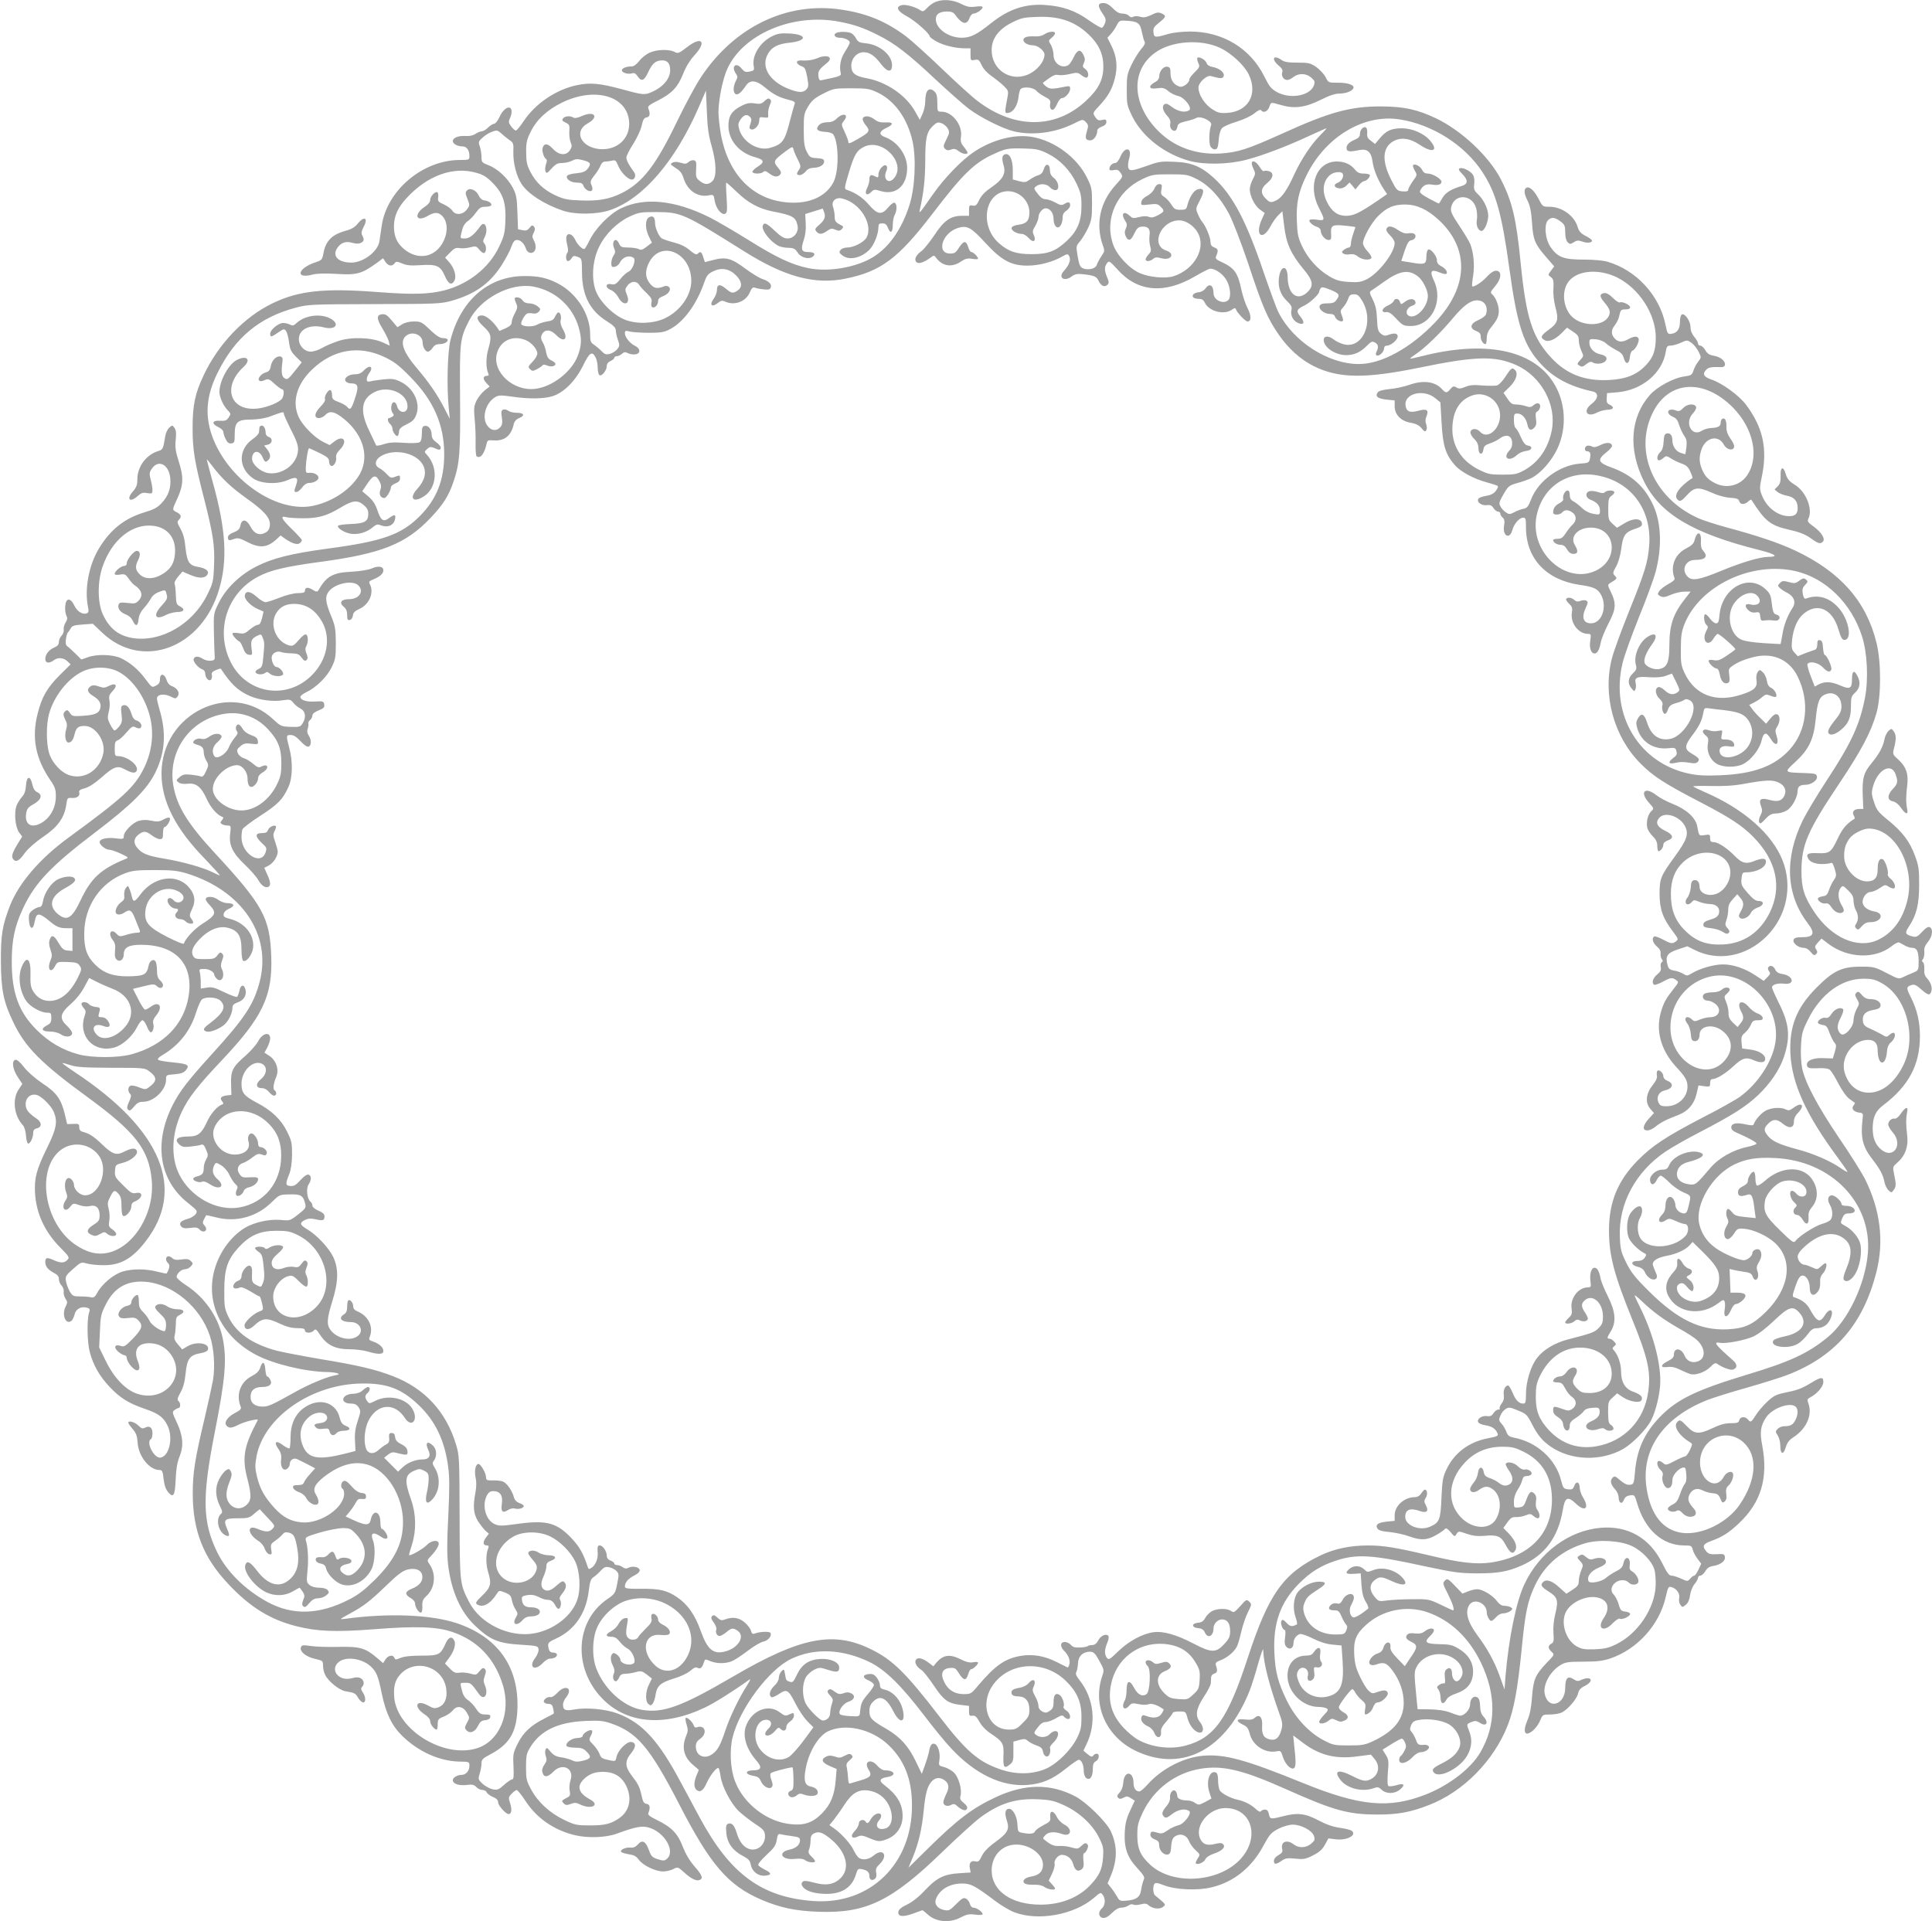
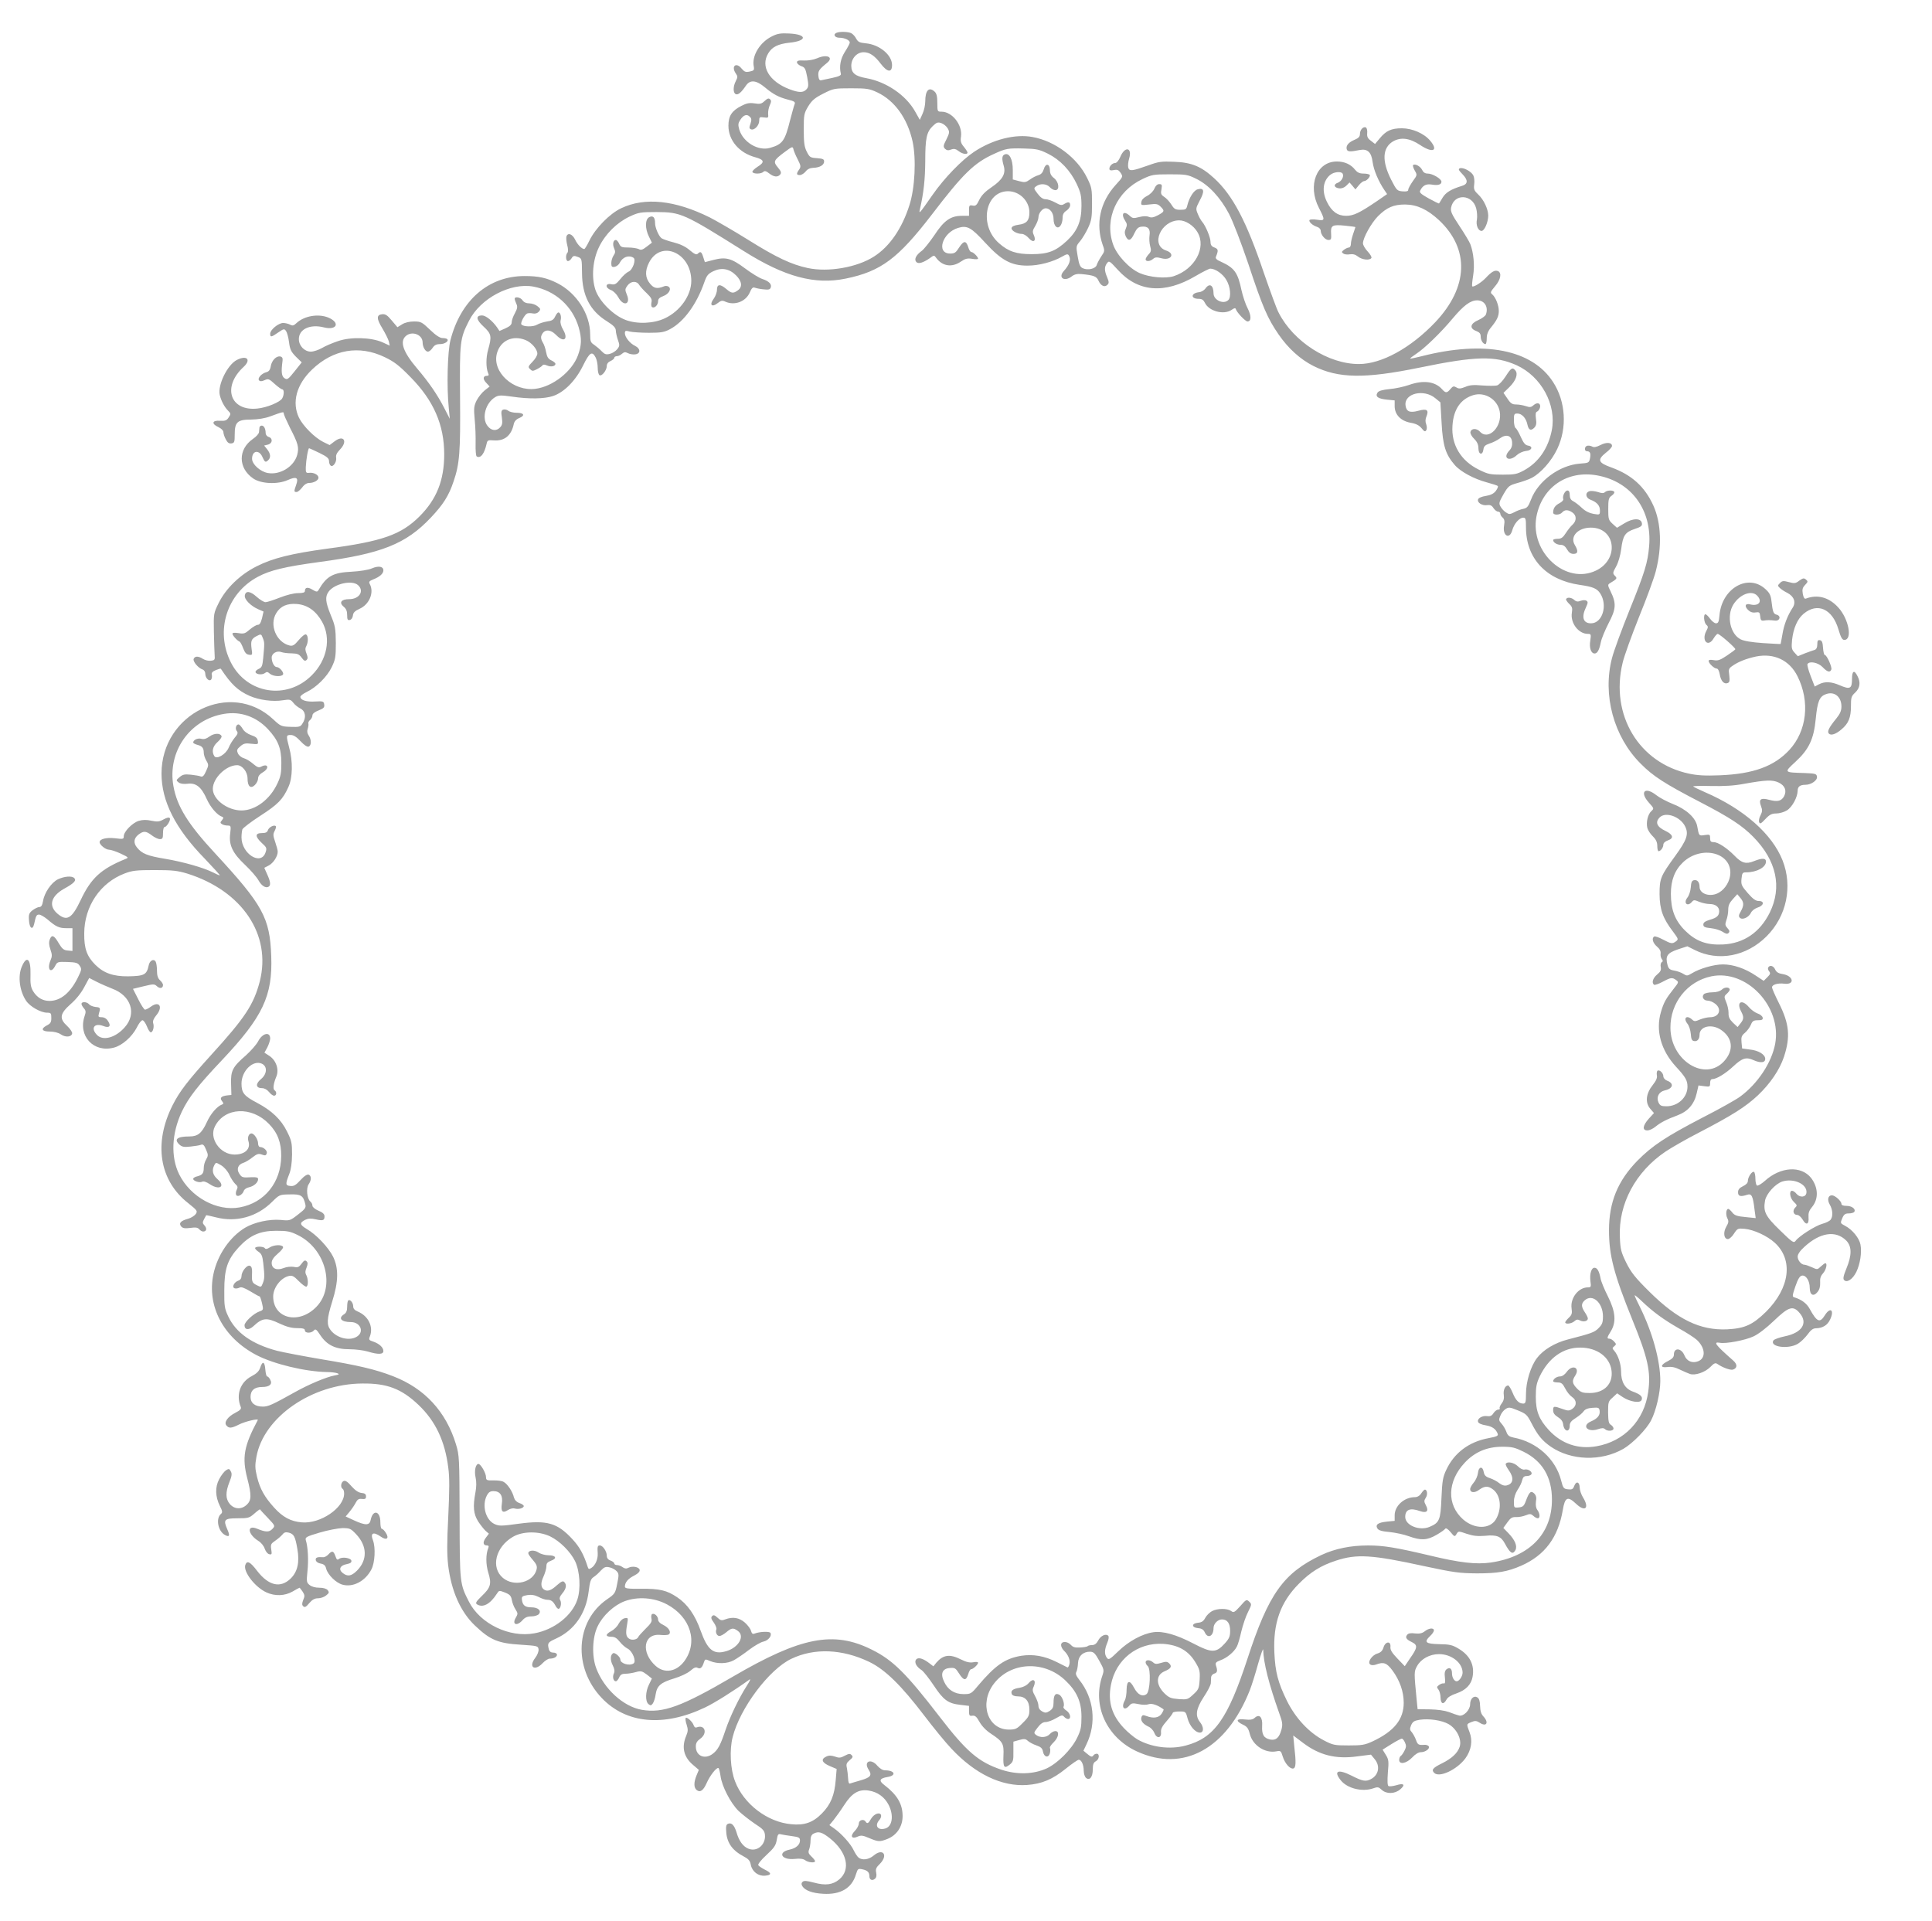
<svg xmlns="http://www.w3.org/2000/svg" version="1.0" width="1280pt" height="1273pt" viewBox="0 0 1280 1273" preserveAspectRatio="xMidYMid meet">
  <g transform="translate(0,1273) scale(0.1,-0.1)" fill="#9e9e9e" stroke="none">
-     <path d="M6195 12716 c-16 -7 -41 -25 -54 -40 -22 -23 -27 -25 -45 -13 -35 23 -96 39 -122 33 -43 -11 -29 -40 36 -75 54 -29 150 -114 150 -133 0 -4 19 -18 43 -32 46 -26 126 -46 187 -46 l40 0 0 -41 c0 -40 1 -41 28 -36 24 5 29 1 46 -35 11 -25 37 -52 65 -72 25 -17 61 -46 80 -64 30 -29 33 -36 27 -70 -21 -112 -21 -114 4 -110 33 4 61 48 68 104 2 27 10 52 16 56 23 16 83 8 102 -13 10 -12 36 -30 58 -41 31 -16 37 -24 34 -43 -6 -29 6 -50 22 -40 7 4 18 23 26 41 8 19 21 34 29 34 22 0 55 37 55 61 0 19 -4 20 -32 15 -87 -18 -103 -18 -128 2 -14 11 -23 22 -20 24 65 49 78 56 103 51 14 -3 49 0 76 7 46 11 53 10 77 -9 14 -11 30 -18 35 -15 16 10 9 43 -11 57 -18 12 -19 18 -9 40 9 19 8 31 -3 53 -19 41 -40 36 -64 -14 -11 -24 -27 -48 -35 -53 -43 -27 -99 10 -99 66 0 20 -8 50 -17 67 -18 29 -17 30 5 48 12 10 22 23 22 29 0 17 -43 13 -70 -6 -15 -10 -39 -16 -62 -14 -21 1 -47 0 -58 -4 -43 -14 -10 -55 43 -55 32 0 77 -36 77 -61 0 -48 -50 -108 -112 -134 -117 -48 -238 35 -238 163 0 76 45 137 133 182 62 31 79 35 166 38 148 6 249 -28 342 -115 68 -64 99 -130 99 -213 0 -88 -31 -150 -115 -228 -200 -187 -472 -188 -716 -3 -37 27 -143 124 -237 214 -94 90 -201 187 -239 216 -132 99 -259 152 -427 177 -360 55 -709 -112 -931 -446 -35 -52 -106 -184 -158 -292 -141 -293 -230 -408 -367 -477 -83 -41 -155 -54 -274 -49 -87 3 -110 8 -167 34 -78 37 -129 85 -166 157 -22 43 -27 66 -27 127 -1 63 4 85 29 135 39 81 108 146 208 195 216 106 431 46 445 -125 9 -111 -78 -192 -194 -183 -125 11 -176 118 -81 170 78 43 46 86 -36 50 -28 -13 -50 -17 -58 -11 -21 13 -55 11 -68 -5 -10 -12 -7 -17 16 -28 25 -12 28 -18 25 -57 -2 -24 2 -56 8 -72 10 -24 10 -33 -4 -54 -25 -39 -74 -34 -114 10 -33 36 -57 38 -67 5 -6 -19 8 -65 23 -74 7 -4 6 -16 -1 -35 -5 -15 -7 -36 -3 -46 6 -16 11 -14 40 18 27 30 41 37 70 37 21 0 50 7 66 15 24 13 37 13 75 3 49 -13 54 -24 27 -58 -14 -17 -32 -24 -73 -28 -30 -2 -57 -10 -61 -16 -13 -20 23 -46 63 -46 29 0 39 -5 44 -20 3 -11 16 -25 27 -31 28 -15 42 1 27 34 -10 23 -8 30 19 65 17 21 36 51 41 66 7 17 18 26 33 26 13 0 33 3 45 6 19 5 25 0 39 -35 17 -43 65 -91 90 -91 20 0 30 29 15 49 -36 50 -51 78 -51 97 0 11 20 52 45 90 24 38 50 92 56 121 9 41 17 53 33 55 22 3 26 26 11 60 -5 14 7 24 64 52 94 48 132 89 167 177 19 48 45 90 77 125 82 90 45 127 -52 51 -53 -41 -60 -43 -82 -31 -35 19 -117 17 -165 -5 -23 -10 -54 -35 -69 -55 -16 -21 -36 -36 -49 -36 -37 0 -66 -12 -66 -26 0 -16 41 -28 68 -20 14 5 24 -1 36 -19 25 -38 44 -31 70 26 28 60 50 78 93 79 36 0 53 -21 53 -65 0 -56 -46 -111 -120 -144 -50 -22 -58 -21 -205 19 -140 38 -205 44 -291 26 -138 -28 -276 -121 -354 -238 -23 -35 -47 -63 -52 -63 -6 0 -20 12 -31 27 -17 23 -19 31 -9 53 15 32 15 62 2 70 -19 11 -52 -17 -71 -61 -11 -24 -27 -44 -35 -44 -8 0 -26 -11 -40 -25 -14 -14 -33 -25 -42 -25 -10 0 -28 -8 -42 -17 -15 -11 -39 -16 -66 -14 -47 3 -84 -12 -84 -34 0 -18 31 -35 64 -35 28 0 46 -25 46 -64 0 -25 -2 -26 -63 -26 -245 0 -483 -200 -518 -435 -6 -39 -12 -85 -15 -103 -10 -68 -106 -141 -185 -142 -87 0 -130 42 -95 96 25 37 56 48 101 35 25 -7 44 -7 56 0 22 11 23 22 9 49 -8 15 -5 29 9 56 33 61 4 76 -40 21 -18 -22 -41 -36 -75 -45 -96 -26 -137 -68 -152 -154 -7 -38 -11 -43 -52 -56 -120 -40 -136 -113 -18 -81 29 7 81 9 160 4 131 -8 164 1 259 69 l47 35 16 -25 c19 -27 44 -31 60 -9 10 14 15 14 51 -1 31 -13 58 -15 119 -11 108 7 133 -3 162 -69 25 -57 46 -68 65 -33 15 29 -2 86 -37 124 l-25 28 33 34 c27 28 38 33 62 29 16 -3 47 -1 70 5 38 10 42 9 62 -16 12 -15 27 -24 33 -21 15 9 14 49 -1 64 -9 9 -9 17 1 36 30 55 5 123 -27 77 -40 -56 -71 -81 -101 -81 -35 0 -34 -2 -20 53 6 28 20 49 37 61 15 10 40 35 55 57 23 32 34 39 62 39 19 0 36 4 39 9 8 12 -16 30 -45 33 -15 2 -28 13 -36 30 -16 37 -58 57 -78 37 -13 -13 -13 -20 2 -57 16 -41 16 -44 -4 -70 -27 -36 -76 -40 -97 -7 -8 13 -34 31 -56 41 -37 16 -41 22 -37 47 2 15 0 30 -5 33 -14 9 -48 -27 -48 -51 0 -14 -13 -30 -37 -46 -74 -49 -57 -104 18 -61 43 25 67 27 90 9 43 -33 51 -106 18 -174 -53 -110 -172 -132 -266 -50 -45 40 -63 82 -63 149 1 68 26 124 87 189 137 147 307 208 459 164 47 -13 69 -27 111 -70 67 -69 87 -131 81 -255 -3 -74 -9 -97 -41 -164 -66 -140 -202 -248 -363 -290 -103 -26 -208 -29 -444 -11 -353 27 -522 9 -695 -75 -187 -90 -358 -269 -455 -475 -58 -122 -74 -199 -74 -350 0 -146 12 -221 79 -480 57 -226 69 -302 63 -434 -4 -105 -7 -115 -46 -194 -95 -192 -303 -313 -491 -285 -95 15 -156 63 -200 158 -35 77 -36 214 -2 314 61 179 197 289 336 272 89 -10 145 -73 145 -163 0 -73 -23 -119 -79 -154 -59 -38 -121 -40 -156 -4 -29 28 -31 54 -9 96 17 34 13 59 -10 59 -19 0 -66 -57 -66 -81 0 -12 -7 -19 -18 -19 -20 0 -62 -35 -62 -52 0 -7 13 -9 35 -5 31 5 37 2 57 -26 12 -18 27 -35 32 -39 56 -36 67 -72 35 -107 -19 -20 -27 -22 -74 -16 -43 5 -54 3 -59 -10 -9 -25 10 -52 47 -66 19 -7 38 -23 47 -43 19 -40 34 -36 38 11 2 24 14 50 35 73 18 20 39 50 48 66 9 18 30 34 53 42 43 16 42 16 51 -20 6 -22 0 -34 -35 -72 -60 -65 -41 -99 33 -59 18 9 50 17 72 18 46 0 54 19 16 38 -21 11 -24 19 -26 72 -1 33 -4 67 -8 75 -4 9 5 28 23 49 l29 34 51 -22 c58 -25 98 -24 114 2 14 23 -9 42 -63 51 -57 9 -72 33 -82 126 -5 57 -15 94 -33 126 -23 41 -24 47 -10 61 19 19 14 35 -17 50 -29 15 -29 14 5 88 41 89 44 143 11 245 -22 69 -26 96 -21 145 5 45 2 66 -8 80 -14 19 -15 19 -35 1 -11 -10 -23 -35 -26 -55 -15 -89 -15 -90 -51 -101 -78 -26 -134 -104 -134 -186 0 -37 -6 -53 -30 -81 -46 -52 -18 -76 33 -29 22 20 34 24 62 19 33 -5 35 -4 35 21 0 14 -5 45 -12 69 -9 37 -9 47 7 70 43 66 114 31 123 -61 6 -64 -11 -115 -55 -163 -29 -32 -51 -44 -117 -64 -132 -40 -226 -115 -301 -240 -67 -111 -96 -270 -72 -386 6 -29 4 -38 -8 -43 -27 -10 -64 12 -82 51 -26 55 -57 53 -61 -4 -2 -23 2 -51 8 -63 8 -15 7 -25 -5 -44 -9 -14 -15 -35 -13 -48 2 -13 -5 -31 -14 -40 -10 -10 -18 -29 -18 -42 0 -17 -9 -27 -30 -36 -36 -15 -60 -46 -60 -77 0 -27 26 -31 56 -8 27 21 64 18 90 -6 l22 -21 -72 -71 c-83 -83 -119 -145 -146 -253 -42 -161 -15 -301 86 -447 28 -41 34 -58 34 -104 0 -77 -39 -146 -102 -179 -65 -34 -107 -3 -94 70 5 28 15 40 49 58 50 28 61 62 24 79 -16 7 -26 23 -33 52 -13 61 -38 56 -42 -8 -2 -35 -10 -57 -26 -75 -13 -14 -29 -40 -36 -57 -18 -47 -9 -143 16 -178 l21 -28 -34 -55 c-35 -59 -40 -81 -22 -99 17 -17 38 -5 74 46 20 27 69 71 121 106 98 67 140 126 153 212 6 45 8 48 36 46 35 -3 57 14 50 36 -4 13 5 20 37 28 28 8 66 33 111 72 82 73 105 81 157 52 44 -24 68 -27 76 -7 14 36 -63 95 -123 96 -21 0 -23 5 -23 49 0 41 4 51 20 56 11 3 37 27 58 52 36 41 41 44 62 33 13 -7 26 -8 31 -3 15 15 -1 42 -26 49 -15 4 -26 18 -34 44 -13 44 -34 65 -57 56 -13 -5 -14 -16 -9 -59 6 -44 3 -56 -15 -80 -12 -15 -26 -27 -31 -27 -5 0 -18 18 -29 40 -18 35 -19 46 -10 82 7 23 9 57 5 76 -5 29 -2 39 21 63 37 38 21 58 -25 34 -27 -14 -37 -14 -67 -3 -25 9 -40 9 -52 2 -29 -19 -25 -41 13 -64 43 -26 58 -51 49 -84 -8 -32 -36 -44 -117 -49 -63 -4 -69 -3 -84 19 -12 19 -19 22 -29 13 -18 -14 -17 -27 0 -61 11 -21 12 -35 4 -62 -12 -39 -4 -86 16 -86 18 0 32 19 40 55 11 44 24 55 67 55 72 0 141 -102 123 -183 -23 -107 -119 -172 -216 -146 -59 15 -122 82 -143 150 -19 65 -19 187 -1 255 31 118 124 237 221 284 70 35 171 35 238 0 103 -52 193 -191 218 -333 17 -102 1 -209 -47 -306 -62 -127 -140 -198 -500 -461 -189 -138 -328 -299 -388 -451 -50 -130 -61 -191 -60 -369 1 -190 17 -269 83 -405 78 -164 185 -271 489 -493 318 -232 408 -347 427 -549 22 -217 -115 -445 -290 -484 -70 -15 -137 1 -213 52 -213 142 -267 512 -93 634 82 57 199 34 252 -51 57 -93 -4 -254 -97 -254 -35 0 -74 37 -74 71 0 9 -7 25 -16 34 -34 34 -58 -28 -34 -90 8 -20 6 -32 -5 -48 -33 -47 -6 -88 29 -44 21 26 22 26 62 12 26 -9 52 -11 70 -6 40 10 64 -13 64 -61 0 -33 -5 -41 -40 -63 -46 -29 -51 -51 -14 -67 22 -10 31 -9 56 5 28 16 32 16 48 2 21 -19 60 -20 60 -1 0 7 -12 21 -26 31 -23 15 -26 21 -20 57 4 21 2 57 -4 78 -9 34 -8 46 10 80 23 46 30 48 56 19 14 -16 19 -36 19 -82 0 -37 4 -62 12 -64 18 -6 53 34 53 62 0 17 7 28 23 34 53 21 59 68 7 56 -24 -5 -35 2 -84 51 -53 52 -57 59 -54 97 3 39 4 40 51 52 55 14 103 55 94 79 -8 22 -35 20 -82 -4 -53 -27 -78 -20 -145 44 -57 55 -86 74 -129 86 -18 4 -26 13 -26 31 0 22 -4 24 -40 22 l-40 -1 -17 71 c-24 96 -54 138 -147 199 -46 31 -97 75 -121 106 -26 34 -47 52 -58 50 -26 -6 -19 -62 16 -115 l30 -45 -24 -36 c-44 -64 -32 -173 27 -237 11 -12 19 -39 21 -69 2 -27 8 -51 14 -53 13 -4 34 39 34 71 0 17 7 26 25 30 33 8 33 40 -1 63 -57 39 -74 61 -74 97 0 43 33 71 73 61 33 -9 96 -71 113 -112 27 -63 18 -112 -41 -232 -74 -151 -88 -205 -83 -305 8 -139 66 -261 172 -367 49 -49 57 -61 46 -73 -20 -25 -45 -27 -91 -7 -48 22 -59 20 -59 -12 1 -29 18 -50 57 -71 24 -12 33 -23 33 -41 0 -14 8 -33 18 -43 9 -9 16 -27 14 -40 -2 -13 3 -34 12 -47 14 -21 14 -26 0 -54 -27 -54 3 -123 40 -92 7 6 16 25 20 41 7 35 42 56 80 46 22 -6 24 -9 15 -38 -14 -49 -11 -196 6 -257 23 -87 64 -159 131 -230 69 -74 127 -109 234 -146 91 -31 123 -55 150 -111 39 -80 12 -203 -47 -212 -42 -6 -98 102 -63 123 6 3 10 21 10 40 0 37 -20 51 -50 35 -15 -8 -24 -5 -44 15 -23 23 -66 35 -66 18 0 -5 13 -23 29 -42 23 -26 30 -46 33 -91 6 -90 78 -180 144 -180 19 0 22 -8 28 -60 5 -42 14 -68 31 -88 34 -40 45 -21 49 89 3 67 10 110 26 149 28 71 23 137 -20 228 -29 62 -30 67 -14 79 10 7 21 13 25 13 15 0 17 30 4 44 -13 12 -11 20 11 60 18 32 28 69 34 128 9 95 28 120 99 132 23 3 44 13 48 21 17 45 -75 61 -136 24 l-34 -20 -28 33 c-22 25 -27 39 -22 58 4 14 7 47 8 75 0 43 3 51 25 62 39 19 31 38 -15 38 -22 0 -51 8 -65 18 -29 20 -63 22 -79 4 -8 -10 -1 -22 29 -51 33 -31 40 -44 40 -77 0 -21 -5 -39 -10 -39 -28 0 -88 42 -99 68 -7 16 -26 42 -42 58 -23 22 -29 36 -29 71 0 24 -4 43 -9 43 -16 0 -41 -30 -41 -49 0 -12 -10 -20 -30 -24 -37 -8 -68 -51 -50 -71 8 -11 24 -13 59 -9 42 5 51 2 70 -18 30 -32 22 -56 -42 -122 -46 -47 -56 -53 -77 -45 -39 14 -50 -9 -17 -38 15 -13 35 -24 43 -24 8 0 14 -9 14 -19 0 -11 12 -33 26 -50 44 -52 73 -35 48 28 -31 75 -3 121 74 121 59 0 108 -25 143 -73 107 -148 -40 -322 -222 -262 -78 26 -154 106 -209 219 l-43 88 5 108 c4 99 7 114 39 177 56 112 141 160 264 150 180 -15 363 -168 425 -357 28 -82 36 -206 21 -296 -7 -38 -32 -152 -56 -254 -63 -264 -78 -358 -78 -495 0 -247 70 -426 237 -602 143 -152 276 -234 449 -278 140 -35 257 -40 517 -20 280 22 415 17 519 -19 165 -56 279 -176 332 -349 58 -186 -22 -377 -175 -422 -219 -65 -523 123 -544 336 -6 67 4 113 35 149 99 118 293 59 310 -95 7 -58 -11 -100 -49 -116 -27 -11 -35 -10 -73 11 -79 43 -98 -9 -22 -59 24 -16 37 -32 37 -46 0 -20 27 -55 43 -55 4 0 7 16 7 35 0 32 4 37 40 51 22 9 49 27 60 41 27 35 68 28 93 -15 19 -32 19 -34 1 -67 -17 -32 -17 -36 -2 -51 23 -23 56 -9 75 31 13 26 23 35 47 37 20 2 32 9 34 21 3 14 -4 17 -32 17 -30 0 -40 6 -61 37 -13 21 -38 47 -54 58 -20 13 -33 33 -40 62 -14 56 -16 53 23 53 35 0 38 -3 89 -74 33 -48 65 -5 41 54 -12 27 -12 39 -2 66 9 27 9 37 0 46 -10 10 -17 7 -35 -15 -21 -26 -24 -27 -61 -16 -22 6 -54 9 -72 6 -26 -4 -37 0 -64 28 l-32 33 26 35 c34 45 49 93 35 118 -15 30 -38 22 -56 -19 -35 -77 -44 -82 -160 -82 -68 0 -116 -5 -139 -15 -31 -13 -36 -13 -41 0 -8 23 -41 18 -59 -10 l-16 -25 -40 35 c-78 66 -114 76 -256 73 -70 -2 -153 1 -184 6 -50 7 -59 6 -64 -8 -11 -28 33 -64 92 -77 52 -12 54 -13 54 -46 0 -19 7 -47 15 -62 22 -43 93 -100 134 -107 60 -10 66 -13 84 -44 10 -16 25 -30 33 -30 19 0 18 35 -2 66 -13 19 -14 28 -5 37 17 17 13 45 -9 57 -14 8 -32 8 -60 0 -86 -23 -149 58 -84 109 48 38 155 22 212 -32 36 -34 48 -63 71 -177 28 -133 66 -213 135 -281 107 -105 247 -168 378 -171 67 -1 68 -1 68 -29 0 -32 -23 -59 -51 -59 -29 0 -59 -18 -59 -35 0 -24 40 -38 91 -32 38 5 50 2 65 -14 9 -10 27 -19 39 -19 13 0 26 -7 29 -15 3 -9 22 -23 41 -31 24 -10 35 -21 35 -35 0 -22 51 -79 70 -79 19 0 23 30 10 71 -12 37 -12 41 10 64 13 14 28 25 34 24 6 0 32 -33 59 -74 73 -112 188 -192 327 -225 84 -20 204 -16 275 10 126 46 167 54 213 41 103 -29 178 -155 122 -206 -17 -15 -23 -16 -62 -4 -37 12 -44 20 -58 58 -21 60 -44 74 -73 41 -15 -17 -30 -24 -49 -22 -31 4 -71 -14 -63 -28 3 -5 26 -12 50 -16 35 -5 50 -13 67 -36 26 -37 110 -78 161 -78 21 0 52 7 68 16 30 15 31 14 70 -21 47 -43 82 -60 103 -52 27 10 18 33 -34 92 -32 37 -58 82 -76 128 -33 87 -73 129 -168 176 -53 26 -66 36 -60 49 14 35 10 57 -13 60 -17 3 -24 14 -32 53 -13 59 -21 76 -67 136 -44 57 -45 96 -3 146 34 42 35 70 1 75 -29 4 -88 -55 -97 -98 -6 -29 -9 -31 -38 -25 -59 12 -65 16 -75 44 -6 16 -24 43 -41 60 -30 31 -31 33 -16 61 10 19 11 31 5 35 -14 8 -60 -21 -60 -38 0 -7 -15 -12 -36 -13 -38 -1 -81 -34 -70 -53 4 -6 30 -11 57 -11 40 0 55 -5 74 -25 36 -35 31 -49 -22 -61 -36 -9 -52 -8 -72 2 -14 7 -46 16 -71 20 -34 4 -52 14 -72 37 -24 29 -27 30 -34 13 -4 -10 -3 -30 3 -45 7 -20 5 -32 -10 -53 -13 -18 -18 -35 -13 -52 9 -35 35 -33 71 4 60 63 141 24 115 -55 -7 -20 -9 -52 -6 -70 6 -31 4 -36 -25 -50 -29 -16 -30 -18 -15 -33 13 -14 21 -14 47 -5 25 10 37 9 58 -1 75 -39 143 -8 69 32 -79 43 -90 90 -33 140 39 35 85 47 150 40 56 -7 98 -37 124 -91 39 -81 23 -163 -41 -210 -57 -41 -97 -52 -198 -52 -89 0 -100 2 -173 37 -95 46 -173 117 -218 201 -31 57 -34 69 -34 148 0 78 3 90 30 135 67 108 183 163 360 171 95 4 119 2 173 -16 173 -59 258 -160 452 -536 206 -401 324 -538 546 -633 122 -52 226 -74 375 -79 317 -12 486 70 827 401 104 100 218 204 254 229 127 91 230 122 377 115 84 -4 106 -10 174 -41 99 -46 186 -127 229 -214 28 -56 30 -70 26 -131 -6 -77 -23 -116 -80 -178 -80 -87 -198 -134 -334 -134 -194 0 -324 91 -324 227 0 90 60 161 144 170 94 11 196 -58 196 -132 0 -45 -25 -70 -79 -79 -44 -7 -64 -31 -40 -47 8 -5 35 -8 60 -7 29 1 54 -4 69 -15 24 -17 70 -23 70 -10 0 4 -10 17 -21 29 l-21 23 22 46 c12 25 20 55 17 66 -6 23 23 59 48 59 35 0 65 -24 75 -61 12 -42 30 -54 56 -35 13 10 16 23 12 59 -3 26 -1 47 3 47 5 0 15 11 21 25 9 19 9 28 0 37 -9 9 -18 6 -37 -12 -23 -22 -28 -22 -66 -11 -22 7 -57 11 -77 10 -36 -3 -57 5 -96 36 -19 14 -19 15 -1 35 21 23 62 26 112 8 61 -22 72 35 12 64 -16 9 -38 30 -47 49 -22 45 -48 46 -44 2 3 -29 -1 -34 -46 -57 -27 -14 -52 -32 -55 -41 -7 -16 -35 -19 -84 -9 -28 5 -30 9 -32 52 -2 55 -29 107 -56 107 -25 0 -31 -28 -15 -76 20 -59 8 -83 -74 -143 -51 -37 -79 -67 -92 -95 -16 -34 -23 -39 -43 -34 -29 7 -43 -12 -35 -48 l5 -26 -78 -5 c-100 -6 -148 -31 -227 -115 -39 -42 -81 -75 -116 -92 -38 -18 -56 -33 -58 -48 -5 -32 28 -37 95 -13 32 12 60 22 63 23 3 1 18 -11 34 -26 55 -52 147 -61 220 -22 40 21 56 24 97 19 32 -4 49 -3 49 4 0 14 -40 42 -61 42 -10 0 -20 11 -23 25 -3 13 -15 29 -26 35 -16 8 -26 3 -65 -36 -40 -41 -49 -46 -78 -40 -46 9 -69 39 -56 74 24 62 90 102 172 102 59 0 84 -13 216 -112 40 -31 99 -66 130 -78 158 -61 397 -18 530 96 41 36 44 37 57 19 20 -27 17 -69 -6 -90 -27 -24 -22 -59 8 -63 15 -2 34 8 58 32 23 23 45 36 63 36 15 0 36 6 47 14 12 9 26 11 33 6 8 -4 29 -3 48 2 27 7 39 6 51 -5 27 -24 75 -30 97 -12 21 16 22 15 -52 76 -14 11 -17 57 -5 76 6 10 21 8 62 -8 78 -31 226 -37 318 -14 146 35 266 132 342 275 42 77 51 87 100 113 33 16 70 27 95 27 56 0 127 -38 140 -74 8 -25 6 -31 -18 -52 -34 -29 -82 -31 -117 -4 -44 34 -87 17 -75 -32 4 -18 -1 -26 -25 -40 -18 -10 -30 -25 -30 -38 0 -25 14 -25 50 0 25 18 39 20 92 15 56 -6 69 -3 118 22 41 21 61 39 78 70 l23 42 49 -6 c74 -9 141 27 106 56 -7 6 -42 15 -78 20 -45 6 -91 22 -144 50 -88 46 -138 52 -237 26 -78 -20 -84 -19 -90 15 -5 21 -12 30 -26 30 -11 0 -23 -5 -27 -11 -4 -7 -16 -2 -33 14 -32 30 -75 52 -121 62 -50 11 -108 42 -120 64 -5 11 -10 40 -10 66 0 31 -5 47 -15 51 -41 16 -66 -60 -43 -130 l14 -43 -42 -23 c-40 -21 -44 -21 -66 -6 -12 9 -34 16 -48 16 -42 0 -70 12 -70 29 0 9 -4 22 -9 30 -15 23 -43 -6 -39 -39 1 -18 -7 -38 -25 -59 -30 -36 -33 -53 -13 -70 10 -9 22 -4 51 19 38 30 85 39 113 21 22 -13 -33 -88 -71 -95 -17 -4 -49 -18 -70 -33 -34 -23 -41 -25 -73 -15 -28 8 -36 8 -40 -3 -8 -19 3 -34 32 -45 18 -7 24 -17 24 -38 0 -33 30 -65 57 -60 13 2 19 14 21 38 4 61 11 76 37 88 34 16 71 -2 84 -40 6 -15 24 -41 42 -57 31 -28 31 -29 14 -55 -10 -15 -15 -29 -12 -33 12 -11 54 7 63 28 6 13 29 28 59 38 53 18 77 43 58 62 -9 9 -23 9 -54 1 -53 -13 -82 -2 -99 38 -35 86 61 200 168 200 179 0 234 -200 95 -344 -147 -151 -444 -167 -591 -33 -67 62 -87 108 -87 197 0 66 5 85 37 153 73 152 214 259 379 287 149 25 280 -6 567 -134 320 -143 412 -168 607 -169 136 0 220 15 342 63 228 88 431 294 523 531 41 106 65 240 90 488 25 259 40 331 91 439 66 138 181 233 333 277 90 26 232 17 308 -19 66 -31 133 -101 149 -156 6 -20 10 -70 8 -111 -8 -149 -119 -313 -258 -382 -54 -27 -79 -32 -146 -35 -68 -2 -86 1 -120 20 -72 42 -107 156 -70 228 31 61 125 107 197 97 79 -11 101 -69 52 -140 -47 -70 3 -95 62 -31 19 19 39 32 45 29 15 -10 69 15 69 31 0 7 -14 14 -32 16 -27 3 -33 8 -44 49 -8 25 -22 53 -32 63 -38 34 0 96 59 96 15 0 32 -7 39 -15 17 -20 56 -19 64 1 7 19 -16 59 -42 73 -13 7 -18 18 -15 38 8 58 -30 70 -42 13 -5 -23 -17 -36 -48 -51 -23 -12 -53 -31 -67 -44 -29 -26 -109 -41 -116 -21 -12 30 16 67 66 88 34 14 50 26 50 39 0 24 -40 34 -78 21 -22 -8 -32 -6 -51 9 -26 22 -30 22 -51 9 -12 -8 -11 -13 8 -33 22 -24 23 -26 8 -62 -9 -21 -16 -52 -16 -69 0 -27 -7 -37 -41 -59 l-41 -27 -44 39 c-51 48 -89 60 -111 38 -19 -19 -12 -31 38 -63 58 -36 65 -58 44 -144 -11 -44 -16 -93 -13 -131 4 -51 1 -62 -14 -70 -24 -13 -23 -31 2 -54 20 -18 20 -19 -34 -74 -75 -80 -87 -108 -96 -226 -5 -68 -14 -116 -30 -152 -35 -82 -17 -115 38 -68 16 14 37 43 46 65 16 39 17 40 66 40 28 0 63 6 79 14 40 21 98 89 106 125 5 23 17 37 46 51 64 33 41 69 -25 39 -20 -10 -30 -9 -51 5 -38 25 -55 7 -55 -57 0 -115 -114 -148 -136 -40 -12 61 36 149 104 190 33 20 51 23 153 23 90 0 128 5 177 21 180 61 326 223 368 408 15 65 18 71 38 65 34 -9 58 -44 51 -73 -3 -15 0 -34 8 -44 12 -18 14 -18 36 0 15 12 24 33 28 63 3 25 16 57 29 73 13 16 24 35 24 43 0 8 7 14 15 14 9 0 23 13 33 29 12 21 26 31 52 35 49 8 82 33 78 59 -3 20 -8 22 -53 19 -39 -2 -55 1 -67 15 -33 37 -27 53 30 73 72 26 117 54 185 119 145 137 193 300 152 515 -17 88 -11 130 27 186 42 61 161 103 196 68 16 -16 15 -53 -3 -87 -16 -32 -33 -41 -74 -41 -15 0 -35 -8 -44 -18 -15 -17 -15 -20 1 -43 9 -14 17 -43 17 -68 0 -58 20 -64 36 -11 9 30 23 49 48 65 90 57 131 151 101 229 -8 22 -6 27 13 37 45 23 87 72 87 101 0 37 -14 36 -83 -6 -61 -37 -88 -47 -181 -66 -48 -10 -69 -21 -107 -57 -27 -25 -61 -65 -76 -89 -31 -49 -35 -51 -53 -29 -18 22 -51 19 -57 -5 -4 -17 -14 -20 -57 -20 -36 0 -70 -9 -116 -31 -93 -44 -122 -43 -172 9 -44 46 -50 49 -68 27 -24 -28 17 -90 86 -131 18 -11 18 -12 0 -52 -11 -23 -25 -42 -32 -42 -6 0 -38 -14 -69 -30 -52 -28 -60 -29 -75 -15 -9 8 -22 15 -28 15 -20 0 -14 -38 9 -59 15 -14 19 -26 14 -41 -9 -29 13 -80 35 -80 20 0 30 19 30 55 0 28 36 71 66 80 20 5 22 1 26 -42 3 -33 0 -53 -10 -65 -8 -10 -23 -42 -32 -70 -14 -41 -25 -56 -49 -67 -17 -8 -31 -20 -31 -27 0 -18 36 -27 57 -15 13 7 23 4 40 -15 14 -15 33 -24 51 -24 38 0 49 26 24 54 -37 41 -44 63 -28 95 19 35 50 45 88 25 16 -8 46 -17 66 -18 30 -3 39 -9 50 -36 11 -27 15 -30 28 -19 11 9 15 24 11 50 -4 28 0 42 13 54 24 21 40 68 30 85 -11 17 -44 4 -59 -24 -54 -101 -170 -17 -157 113 14 145 180 211 287 114 97 -88 87 -249 -26 -414 -81 -118 -249 -201 -377 -186 -129 16 -212 118 -239 296 -39 255 108 468 403 585 36 14 153 51 260 81 106 30 229 69 273 86 314 122 498 335 586 678 53 206 27 416 -77 623 -19 37 -95 159 -171 270 -142 211 -223 363 -243 459 -7 32 -11 95 -8 147 4 82 8 99 47 177 83 168 221 270 366 270 59 0 79 -5 123 -30 161 -88 232 -351 145 -537 -56 -118 -141 -188 -232 -188 -77 0 -138 52 -161 138 -26 100 57 212 158 212 41 0 62 -23 62 -68 1 -107 55 -111 62 -5 2 24 11 44 24 55 25 20 37 55 22 64 -5 3 -18 -2 -29 -12 -18 -16 -23 -16 -42 -4 -12 7 -33 19 -47 25 -14 7 -38 19 -55 26 -22 11 -31 23 -33 44 -4 42 16 64 68 73 33 5 46 13 49 27 4 25 -25 45 -66 45 -25 0 -41 8 -58 28 -19 22 -26 25 -36 14 -11 -10 -10 -18 4 -42 17 -28 17 -31 -3 -67 -11 -21 -20 -54 -20 -73 0 -46 -60 -111 -84 -91 -27 23 -28 59 -1 108 14 27 21 51 16 56 -17 17 -56 2 -76 -30 -15 -23 -25 -30 -41 -27 -23 6 -61 -24 -47 -37 4 -4 19 -9 33 -11 19 -2 28 -14 41 -52 10 -26 25 -56 33 -65 13 -14 13 -23 2 -61 l-13 -43 -65 2 c-72 3 -117 -20 -105 -53 5 -13 18 -16 70 -14 43 2 69 -1 81 -11 9 -8 35 -49 57 -93 25 -47 54 -87 73 -100 17 -12 33 -23 35 -25 2 -1 -2 -9 -9 -18 -17 -20 2 -43 38 -47 25 -3 27 -6 22 -43 -14 -120 0 -180 59 -258 58 -75 77 -111 86 -159 4 -20 16 -45 27 -55 19 -17 20 -17 34 2 17 23 17 38 3 104 -10 50 -10 50 25 81 48 42 70 103 62 172 -9 73 -9 117 -1 157 10 43 -10 39 -43 -10 -13 -19 -30 -33 -39 -31 -20 4 -43 -16 -43 -39 0 -10 14 -34 30 -52 70 -80 6 -179 -74 -116 -41 33 -59 77 -59 145 1 72 19 113 70 151 169 128 243 268 243 458 0 95 -19 176 -61 259 -31 60 -30 69 8 80 16 5 31 -2 61 -29 45 -40 58 -43 67 -15 8 26 -2 60 -28 88 -15 16 -20 33 -18 61 1 22 -3 42 -9 46 -8 5 -8 10 0 20 7 8 10 29 9 48 -2 25 4 42 24 66 31 37 36 88 11 98 -11 4 -28 -7 -50 -32 -29 -31 -39 -36 -62 -30 -49 12 -54 23 -26 64 52 79 68 146 69 276 0 107 -3 128 -28 195 -34 94 -82 157 -177 235 -67 54 -77 68 -94 120 -17 50 -18 64 -7 103 30 113 122 162 150 81 17 -48 14 -63 -20 -98 -37 -40 -36 -74 3 -81 16 -3 36 -19 50 -39 33 -49 53 -53 43 -10 -8 40 -8 84 1 158 9 74 -8 121 -57 166 -41 37 -41 37 -30 80 15 58 14 87 -3 110 -14 19 -15 19 -34 2 -11 -10 -23 -35 -27 -55 -9 -49 -35 -98 -84 -157 -54 -65 -64 -101 -60 -213 l4 -92 -25 0 c-36 0 -52 -18 -39 -42 6 -11 9 -21 7 -22 -53 -33 -81 -65 -111 -129 -45 -95 -55 -103 -133 -100 -67 3 -81 -5 -64 -36 17 -34 88 -46 156 -28 4 1 13 -18 20 -42 12 -40 11 -47 -6 -72 -11 -15 -25 -44 -32 -65 -10 -30 -19 -40 -38 -42 -14 -2 -29 -7 -33 -11 -14 -13 24 -43 47 -37 16 3 26 -4 41 -27 21 -33 59 -47 77 -29 7 7 4 22 -11 45 -24 40 -27 85 -7 113 14 18 16 18 50 -15 28 -27 36 -43 36 -70 1 -20 7 -47 15 -61 18 -31 19 -64 3 -90 -10 -15 -10 -22 0 -32 11 -11 18 -8 37 15 17 19 33 27 58 27 73 0 94 60 24 71 -44 7 -77 34 -77 63 0 32 28 66 53 66 12 0 39 11 60 25 35 24 38 25 61 9 14 -8 29 -13 35 -10 14 9 1 44 -24 64 -12 9 -20 22 -18 29 7 21 -18 94 -34 100 -21 8 -33 -15 -33 -68 0 -55 -21 -79 -71 -79 -73 0 -149 82 -151 162 -1 53 8 83 35 122 22 31 88 65 127 66 178 1 314 -257 255 -483 -32 -124 -98 -210 -194 -255 -133 -62 -307 14 -420 184 -68 102 -86 158 -86 274 1 173 40 264 248 575 150 224 212 342 249 470 32 113 32 339 0 467 -68 275 -239 468 -536 609 -111 52 -250 99 -455 154 -73 20 -157 47 -186 60 -297 131 -433 442 -305 701 105 213 337 228 530 35 138 -140 178 -331 94 -452 -46 -67 -137 -89 -212 -50 -46 23 -67 46 -87 94 -19 47 -19 86 1 137 30 74 110 88 144 25 14 -26 43 -40 60 -30 16 10 12 30 -17 71 -18 26 -26 51 -25 74 1 19 -2 41 -7 49 -11 17 -31 6 -31 -19 0 -24 -16 -34 -63 -36 -21 -1 -49 -9 -62 -18 -67 -44 -117 54 -59 115 16 17 24 34 21 43 -10 25 -60 20 -86 -8 -19 -20 -28 -23 -47 -16 -53 21 -74 -17 -22 -41 24 -10 34 -24 43 -56 7 -22 22 -54 33 -70 16 -22 19 -38 15 -76 -3 -26 -7 -47 -8 -47 -1 0 -16 5 -32 10 -31 11 -53 45 -53 83 0 32 -15 50 -36 45 -15 -2 -20 -14 -22 -54 -2 -36 -9 -57 -22 -69 -22 -20 -27 -55 -8 -55 6 0 19 7 29 16 17 15 21 15 52 -5 19 -12 51 -27 72 -34 28 -10 41 -22 55 -55 11 -23 16 -42 11 -42 -4 0 -27 -16 -50 -36 -49 -42 -67 -79 -50 -100 17 -21 27 -18 68 28 47 51 74 53 163 13 36 -17 87 -31 120 -33 45 -3 57 -8 61 -23 6 -23 34 -25 59 -2 10 9 19 14 21 12 92 -144 125 -170 251 -199 67 -15 105 -30 141 -55 52 -38 65 -41 82 -24 18 18 -9 62 -61 100 -37 26 -43 35 -36 50 33 61 -13 181 -89 227 -37 23 -50 38 -60 71 -16 56 -37 48 -34 -13 1 -36 -4 -53 -19 -68 l-21 -21 21 -18 c12 -9 40 -20 62 -24 46 -8 70 -35 70 -80 0 -40 -16 -55 -57 -55 -74 0 -149 58 -180 138 -16 42 -16 49 0 126 38 183 7 324 -104 473 -46 62 -160 145 -230 168 -54 18 -63 39 -31 69 13 11 33 15 68 14 39 -2 49 0 52 14 5 25 -30 54 -74 61 -29 5 -43 14 -56 37 -9 16 -24 30 -33 30 -8 0 -15 6 -15 14 0 8 -11 28 -25 44 -16 20 -25 42 -25 65 0 40 -39 95 -58 83 -7 -4 -12 -26 -12 -50 0 -47 -20 -74 -59 -78 -22 -3 -25 3 -37 62 -40 193 -191 358 -381 415 -30 9 -91 15 -162 15 -131 0 -171 15 -218 83 -37 54 -45 153 -15 180 23 21 46 17 86 -14 22 -17 26 -29 26 -69 0 -31 6 -54 16 -65 15 -14 18 -14 41 0 20 13 29 14 57 4 35 -13 72 -6 61 11 -4 6 -23 19 -44 29 -28 15 -40 29 -49 58 -22 74 -105 133 -186 133 -44 0 -46 1 -70 48 -29 56 -60 87 -81 79 -21 -9 -19 -40 7 -90 15 -31 23 -69 28 -142 7 -115 19 -142 95 -230 l52 -60 -21 -28 c-21 -28 -21 -29 -1 -43 17 -13 19 -24 17 -75 -3 -36 3 -85 13 -124 23 -83 16 -107 -46 -151 -50 -37 -56 -50 -27 -67 24 -16 69 1 111 43 l39 39 39 -26 c32 -21 39 -31 39 -59 0 -18 8 -49 17 -69 16 -34 16 -35 -7 -60 -21 -22 -22 -28 -10 -35 21 -13 24 -13 52 9 16 13 29 17 39 10 22 -14 66 -11 84 7 20 20 6 39 -35 47 -39 8 -70 41 -70 75 0 26 2 27 43 24 26 -3 52 -13 67 -27 14 -13 44 -32 67 -44 32 -16 45 -29 51 -54 12 -45 36 -42 40 6 2 22 10 41 18 44 20 7 47 61 40 79 -7 19 -29 18 -71 -5 -39 -21 -65 -18 -88 7 -24 27 -24 56 1 86 12 16 25 41 28 55 10 48 13 51 44 51 19 0 30 5 30 14 0 16 -54 41 -68 32 -6 -3 -26 10 -46 30 -24 24 -43 34 -57 32 -33 -5 -33 -22 -1 -60 37 -43 44 -63 31 -91 -34 -75 -189 -72 -253 4 -54 64 -59 171 -10 228 59 71 199 81 317 23 147 -73 256 -242 257 -397 0 -85 -16 -131 -62 -181 -62 -67 -133 -96 -249 -102 -161 -8 -281 39 -382 148 -124 134 -166 262 -202 625 -29 297 -56 410 -132 558 -78 151 -259 321 -427 402 -126 60 -213 79 -366 80 -205 0 -341 -37 -659 -182 -226 -102 -291 -123 -406 -130 -168 -10 -316 47 -424 162 -164 176 -167 391 -8 506 107 78 301 92 430 32 76 -36 162 -116 191 -178 61 -129 -3 -243 -142 -253 -50 -3 -63 0 -103 26 -48 31 -89 96 -89 141 0 34 55 85 83 77 64 -18 77 -18 84 -1 8 23 -26 52 -72 61 -22 4 -37 13 -41 26 -6 21 -50 46 -61 35 -3 -4 -1 -19 6 -34 11 -24 9 -29 -23 -61 -20 -19 -36 -40 -36 -48 0 -23 -42 -55 -64 -48 -39 12 -60 41 -61 86 0 36 -3 43 -22 46 -25 4 -53 -31 -53 -65 0 -13 -9 -27 -22 -34 -54 -28 -49 -53 7 -44 40 5 49 3 76 -19 16 -14 45 -28 64 -32 41 -7 97 -80 73 -95 -26 -17 -73 -8 -112 21 -30 23 -42 27 -53 18 -17 -14 -8 -45 22 -78 16 -17 22 -33 18 -51 -3 -16 1 -30 12 -39 18 -15 31 -6 37 25 2 14 16 22 53 31 28 6 60 16 72 23 30 15 108 -23 97 -48 -13 -31 -16 -118 -5 -140 12 -22 36 -28 46 -11 4 6 8 33 10 61 2 29 11 59 21 70 9 10 53 30 98 43 48 15 96 38 118 56 21 18 39 26 43 20 13 -21 43 -10 54 20 12 35 8 34 78 14 88 -26 162 -16 262 34 57 29 97 42 125 42 44 0 87 17 93 37 7 20 -40 36 -104 35 -62 0 -62 0 -80 36 -10 20 -38 50 -61 67 -40 27 -51 30 -125 30 -62 0 -88 4 -107 18 -53 37 -70 6 -19 -37 23 -19 29 -31 24 -46 -8 -24 10 -50 34 -50 9 0 27 9 41 20 35 27 83 25 117 -4 24 -21 26 -27 18 -52 -25 -69 -157 -93 -245 -44 -38 21 -51 37 -84 104 -92 186 -276 297 -491 297 -53 0 -113 -7 -145 -16 -87 -26 -95 -25 -98 11 -3 26 3 37 37 64 47 37 50 46 17 61 -20 9 -33 8 -68 -10 -34 -16 -51 -19 -74 -12 -18 5 -37 5 -46 0 -11 -6 -20 -4 -28 6 -7 8 -26 15 -43 15 -21 0 -40 10 -64 35 -24 24 -43 35 -63 35 -38 0 -39 -21 -5 -70 21 -30 24 -42 16 -63 -5 -14 -14 -28 -20 -31 -5 -3 -44 19 -86 49 -91 65 -175 94 -291 102 -130 9 -239 -27 -352 -116 -103 -82 -141 -101 -201 -101 -87 0 -171 60 -171 123 0 33 23 49 71 51 30 0 45 -5 55 -19 47 -66 79 -74 97 -25 6 17 18 30 27 30 20 0 60 28 60 42 0 7 -16 8 -47 4 -39 -5 -57 -1 -97 19 -55 28 -123 32 -171 11z m-633 -130 c97 -19 157 -39 254 -88 110 -54 204 -126 384 -296 84 -78 182 -165 219 -193 79 -59 224 -132 301 -150 122 -28 271 -9 392 51 62 31 62 31 82 11 17 -18 18 -24 7 -61 -14 -47 -9 -60 23 -60 23 0 46 33 46 66 0 8 14 20 30 25 20 7 30 18 30 31 0 16 -5 19 -29 13 -23 -5 -31 -1 -45 20 -17 26 -17 27 26 73 60 65 85 108 104 182 20 79 13 145 -23 218 l-26 52 22 24 c12 13 30 39 39 57 15 31 21 34 57 32 83 -4 98 -14 110 -74 6 -29 14 -60 19 -67 5 -8 -4 -26 -25 -49 -17 -21 -46 -67 -63 -103 -28 -59 -31 -74 -31 -166 0 -96 2 -104 37 -176 67 -135 214 -249 379 -294 99 -27 259 -24 379 8 112 30 272 91 419 160 57 26 106 48 109 48 3 0 -16 -21 -42 -47 -62 -63 -125 -159 -171 -258 -45 -100 -81 -152 -116 -171 -38 -19 -46 -18 -74 11 -36 35 -32 68 10 102 43 34 47 70 10 79 -14 4 -29 4 -32 0 -3 -3 -15 8 -25 24 -34 57 -73 53 -45 -5 16 -34 16 -37 -3 -73 -11 -20 -20 -50 -20 -67 1 -44 33 -109 68 -134 l31 -22 -19 -42 c-49 -108 5 -148 59 -43 13 24 36 56 50 70 l27 26 12 -97 c13 -116 45 -186 127 -285 64 -76 70 -110 30 -151 -68 -67 -133 -19 -134 99 -2 83 -49 75 -58 -10 -7 -59 11 -110 54 -151 28 -27 34 -39 29 -59 -8 -33 10 -71 42 -85 40 -19 50 2 19 39 -32 38 -27 52 24 75 36 17 99 75 99 93 0 4 4 13 9 21 7 11 18 10 65 -9 60 -25 65 -33 40 -68 -12 -17 -25 -22 -60 -22 -32 0 -46 -5 -51 -17 -8 -22 31 -53 67 -53 20 0 31 -6 35 -19 6 -20 41 -38 52 -27 3 3 0 19 -7 36 -11 28 -11 33 8 53 12 13 27 37 33 55 9 26 16 32 40 32 23 0 33 -8 55 -45 81 -139 2 -319 -124 -286 -22 6 -51 20 -65 31 -35 28 -67 26 -67 -3 0 -49 78 -101 151 -100 53 1 93 19 136 63 27 27 34 30 52 21 23 -13 26 -32 11 -61 -14 -27 6 -36 31 -14 10 9 19 25 19 36 0 11 7 18 19 18 26 0 71 38 71 61 0 21 -23 25 -64 9 -19 -7 -30 -5 -47 9 -19 15 -23 30 -26 97 -2 59 -10 92 -28 129 -23 45 -23 51 -9 60 9 6 46 31 82 57 104 75 165 85 227 36 31 -24 65 -91 65 -128 0 -70 -72 -150 -120 -135 -35 11 -23 57 18 70 14 4 22 13 20 23 -5 25 -37 27 -69 3 -27 -20 -28 -20 -34 -1 -8 24 -33 26 -42 5 -3 -9 -21 -22 -39 -30 -40 -17 -47 -48 -10 -43 18 2 35 -9 68 -45 42 -44 48 -47 95 -47 136 0 218 162 153 301 -29 62 -20 77 35 55 20 -9 41 -14 46 -11 14 9 -2 35 -32 51 -20 10 -29 22 -29 39 0 29 -42 81 -58 71 -7 -4 -12 -25 -12 -47 0 -50 -11 -54 -98 -39 l-68 11 22 67 c18 52 28 68 44 70 26 4 38 31 19 43 -8 5 -26 6 -40 3 -19 -3 -38 3 -64 20 -43 30 -70 33 -79 10 -4 -10 5 -26 24 -44 16 -15 30 -38 30 -50 0 -64 -107 -202 -186 -241 -38 -18 -57 -21 -119 -17 -61 4 -84 11 -131 39 -74 44 -140 118 -178 199 -26 56 -31 79 -34 166 -5 119 11 194 64 302 124 254 378 408 616 371 216 -33 431 -169 548 -347 91 -138 130 -277 180 -642 52 -381 96 -512 212 -635 83 -90 192 -147 341 -179 40 -9 37 -48 -8 -82 -62 -47 -31 -94 37 -57 18 9 48 17 67 18 41 0 50 17 17 33 -19 8 -23 17 -21 44 l2 33 71 6 c162 15 295 127 318 268 6 36 10 41 33 41 14 0 45 9 67 19 41 19 42 19 71 -1 16 -12 37 -38 47 -59 18 -37 18 -38 -2 -64 -12 -14 -26 -41 -32 -59 -10 -30 -15 -34 -59 -40 -72 -9 -183 -69 -230 -123 -130 -147 -145 -359 -40 -571 107 -217 323 -346 767 -457 108 -28 129 -44 56 -45 -53 0 -177 -37 -305 -90 -152 -63 -198 -71 -228 -41 -44 44 -15 111 49 111 70 0 89 22 53 62 -12 13 -16 33 -14 62 4 67 -27 70 -43 4 -4 -19 -20 -34 -53 -51 -76 -37 -109 -121 -79 -197 4 -11 -8 -22 -41 -40 -25 -14 -53 -35 -60 -47 -13 -19 -12 -23 7 -33 18 -9 31 -8 70 9 27 12 67 21 90 21 l41 0 -33 -42 c-83 -104 -108 -179 -108 -316 0 -111 -15 -145 -67 -155 -36 -7 -89 16 -97 41 -8 24 12 73 48 121 43 58 28 87 -27 52 -57 -35 -95 -126 -79 -186 7 -26 4 -34 -20 -57 -33 -31 -36 -66 -9 -99 18 -22 20 -22 26 -6 4 9 5 27 2 39 -10 38 8 47 86 41 49 -3 85 -1 113 9 l41 15 28 -56 c25 -52 26 -56 9 -68 -27 -20 -55 -16 -85 13 -17 16 -34 24 -43 21 -24 -9 -19 -51 9 -77 16 -15 23 -30 19 -42 -7 -22 4 -58 17 -58 6 0 15 13 20 30 9 23 20 32 52 41 23 6 48 16 55 21 9 8 20 7 37 -2 74 -39 -27 -236 -130 -256 -74 -14 -127 24 -154 112 -18 55 -37 63 -60 23 -12 -22 -13 -34 -3 -67 27 -88 106 -139 202 -130 47 5 51 4 57 -20 5 -20 0 -29 -21 -44 -36 -27 -33 -42 7 -34 39 9 61 9 108 1 25 -5 39 -2 48 8 14 17 7 26 -46 57 -44 26 -42 51 6 114 48 63 66 100 75 149 7 38 8 38 44 33 20 -3 62 -8 92 -11 91 -11 127 -24 154 -55 49 -59 46 -147 -7 -204 -55 -58 -157 -73 -172 -25 -11 33 13 51 57 44 29 -5 38 -3 38 7 0 23 -22 38 -57 38 -31 0 -32 1 -26 32 6 31 6 31 -25 25 -18 -4 -44 -2 -59 4 -39 15 -56 -6 -25 -32 20 -16 23 -24 17 -58 -9 -51 15 -105 57 -131 41 -25 126 -27 174 -4 53 25 110 97 124 154 14 60 32 64 61 15 33 -55 59 -41 39 21 -10 29 -9 39 4 59 21 32 21 74 0 82 -12 4 -26 -5 -45 -28 l-28 -34 -36 35 c-20 19 -46 47 -56 62 l-20 27 33 17 c18 9 43 25 55 37 20 17 26 18 53 7 17 -7 33 -10 36 -7 11 11 -8 48 -31 59 -16 7 -25 22 -29 47 -3 21 -15 46 -27 57 -20 18 -21 18 -34 1 -8 -12 -11 -32 -8 -53 8 -47 -13 -68 -96 -95 -171 -58 -311 -6 -380 141 -23 49 -26 67 -25 160 0 84 5 116 23 162 101 257 447 422 740 353 198 -47 367 -213 437 -430 35 -108 44 -282 20 -408 -34 -178 -91 -301 -256 -552 -61 -93 -131 -210 -156 -260 -123 -252 -112 -493 32 -681 52 -68 42 -94 -38 -94 -36 0 -50 -4 -55 -17 -8 -21 31 -53 65 -53 17 0 34 -10 48 -27 18 -23 25 -26 36 -15 10 10 10 17 0 32 -10 16 -8 23 12 45 l24 26 46 -35 c127 -96 309 -103 419 -15 21 17 43 28 50 24 7 -3 23 -12 37 -20 14 -8 35 -15 46 -15 38 0 48 -28 45 -118 -1 -29 -6 -35 -38 -48 -21 -8 -50 -21 -66 -29 -26 -13 -32 -12 -108 28 -78 40 -84 42 -172 42 -124 0 -181 -27 -293 -140 -132 -133 -181 -257 -172 -439 11 -199 104 -403 314 -687 35 -48 64 -89 64 -93 0 -4 -21 7 -46 25 -70 48 -183 97 -291 125 -115 31 -163 53 -192 90 -27 34 -26 49 4 79 31 32 59 32 97 -1 42 -34 73 -29 73 13 0 21 9 41 28 60 48 51 24 74 -32 32 -23 -17 -33 -19 -49 -10 -31 16 -92 13 -132 -7 -30 -15 -72 -62 -82 -93 -2 -7 -20 -6 -53 1 -61 14 -95 7 -95 -20 0 -14 12 -25 38 -36 65 -28 126 -60 129 -70 2 -6 -25 -16 -59 -23 -94 -19 -191 -74 -246 -139 -96 -113 -99 -115 -143 -109 -49 7 -79 31 -79 66 0 40 26 69 73 81 97 25 126 52 71 66 -68 17 -169 -27 -195 -85 -11 -26 -20 -31 -47 -31 -40 0 -85 -40 -80 -72 5 -33 25 -33 43 1 8 17 21 31 28 31 7 0 32 -20 56 -44 24 -25 66 -54 93 -66 54 -23 52 -20 36 -89 -9 -40 -16 -51 -31 -51 -28 0 -57 28 -57 55 0 11 -6 30 -14 41 -23 30 -51 7 -52 -43 0 -27 -8 -47 -22 -61 -37 -37 -20 -66 23 -38 22 14 27 14 67 -4 24 -11 50 -20 59 -20 28 0 31 -51 6 -79 -80 -87 -259 -93 -302 -10 -19 35 -19 96 0 129 17 29 19 66 5 75 -15 10 -49 -14 -70 -48 -24 -38 -27 -125 -6 -165 16 -31 61 -74 94 -92 22 -10 22 -13 9 -33 -10 -15 -25 -22 -48 -22 -47 0 -46 -27 2 -39 25 -6 39 -17 48 -38 16 -36 56 -57 73 -40 9 9 8 20 -5 47 -9 20 -17 42 -17 49 0 24 34 44 92 55 65 12 124 39 152 70 l20 22 59 -58 c92 -90 117 -128 117 -181 0 -74 -41 -124 -123 -152 -68 -22 -157 27 -157 87 0 13 8 24 22 29 17 5 27 -1 47 -25 15 -18 30 -29 34 -25 15 16 6 54 -19 73 -25 19 -25 20 -5 31 28 14 27 38 -2 45 -12 3 -30 19 -39 35 -22 39 -40 39 -36 0 2 -20 -5 -37 -23 -57 -51 -54 -63 -108 -35 -161 59 -112 216 -134 331 -46 30 23 36 24 41 10 4 -9 4 -35 0 -56 -9 -55 19 -55 42 0 11 25 24 40 35 40 10 0 30 12 44 26 32 32 19 49 -40 49 l-42 0 -3 79 -3 78 26 -6 c14 -4 46 -9 71 -13 36 -5 48 -11 55 -29 4 -13 13 -24 19 -24 17 0 24 31 13 59 -7 20 -5 33 9 56 21 34 23 66 6 83 -13 13 -48 -1 -48 -20 0 -20 -33 -48 -57 -48 -34 0 -136 44 -187 81 -56 40 -93 94 -108 159 -30 130 88 327 236 396 77 36 148 47 266 41 372 -17 643 -296 615 -631 -17 -207 -134 -450 -267 -557 -132 -108 -250 -162 -539 -249 -336 -102 -461 -163 -575 -282 -101 -106 -150 -215 -162 -363 -7 -77 -8 -80 -34 -83 -18 -2 -37 7 -63 29 -33 29 -38 31 -52 17 -18 -19 -12 -45 19 -78 12 -13 22 -37 22 -53 1 -38 23 -47 35 -14 7 17 19 26 40 29 30 4 31 3 47 -51 51 -176 168 -281 313 -281 45 0 49 -2 56 -28 3 -15 18 -42 31 -60 l25 -33 -18 -39 c-10 -22 -23 -40 -28 -40 -6 0 -18 -9 -27 -20 -17 -19 -18 -19 -60 0 -24 11 -52 20 -64 20 -16 0 -30 19 -62 84 -83 166 -226 248 -407 233 -209 -18 -405 -162 -504 -371 -55 -113 -106 -364 -127 -616 l-6 -84 -33 91 c-34 94 -81 180 -147 268 -66 89 -84 158 -52 203 32 45 114 9 114 -50 0 -24 18 -58 30 -58 6 0 20 11 32 25 13 15 32 25 48 25 14 0 35 7 46 15 16 13 17 16 4 25 -8 5 -27 10 -42 10 -19 0 -34 10 -50 31 -29 39 -96 79 -132 79 -15 0 -42 -7 -62 -15 l-35 -14 -49 51 c-47 49 -51 51 -67 35 -16 -16 -15 -21 20 -89 32 -64 46 -108 33 -108 -2 0 -39 17 -82 38 -76 36 -83 37 -184 36 -58 0 -132 -4 -166 -8 -60 -8 -60 -8 -87 24 -35 41 -35 82 -1 109 34 27 47 26 112 -4 84 -39 119 -28 72 23 -48 52 -134 73 -193 48 -36 -14 -39 -14 -57 4 -29 29 -72 30 -102 3 -29 -26 -21 -34 30 -31 l47 3 5 -75 c4 -55 12 -86 29 -114 13 -20 20 -41 15 -45 -45 -37 -87 -62 -99 -57 -24 9 -30 55 -11 86 9 16 16 35 16 43 0 40 -53 30 -75 -14 -13 -23 -20 -28 -39 -23 -15 3 -29 -1 -40 -11 -21 -22 -12 -35 25 -35 25 0 32 -6 46 -38 8 -20 21 -44 29 -53 12 -13 12 -21 3 -43 -11 -24 -17 -26 -72 -26 -103 0 -184 55 -208 144 -7 26 -6 44 5 69 14 34 25 45 95 90 51 33 51 47 -1 47 -49 0 -111 -32 -141 -71 -27 -37 -33 -107 -14 -163 9 -25 13 -47 9 -49 -31 -17 -45 -15 -68 10 -20 21 -27 24 -34 14 -9 -15 7 -61 22 -61 5 0 6 -22 2 -48 -5 -38 -3 -52 11 -66 21 -20 45 -6 45 28 0 26 18 51 42 59 9 3 48 -10 87 -30 47 -23 90 -37 130 -40 l59 -6 7 -101 c11 -158 -12 -214 -95 -236 -82 -22 -166 19 -195 95 -14 36 -16 51 -7 70 21 46 79 22 67 -28 -8 -30 10 -44 31 -26 11 9 15 24 11 49 -4 34 -3 36 19 32 27 -5 43 20 25 41 -6 8 -8 29 -4 50 7 45 -15 51 -41 12 -13 -19 -25 -25 -54 -25 -74 -1 -122 -53 -122 -133 0 -108 99 -207 207 -207 21 0 45 -5 53 -10 12 -8 9 -15 -18 -43 -17 -18 -32 -38 -32 -45 0 -18 35 -14 61 6 20 17 25 17 52 4 22 -11 34 -12 53 -3 33 14 30 37 -6 56 -16 9 -30 23 -30 33 0 16 73 113 89 120 4 1 14 -9 21 -24 8 -14 27 -37 43 -50 24 -20 27 -28 21 -59 -3 -19 -3 -35 1 -35 19 0 44 23 53 50 7 19 18 30 30 30 27 0 73 45 66 64 -7 19 -26 20 -71 4 -29 -11 -35 -10 -57 11 -13 12 -39 55 -57 94 -27 57 -34 88 -37 148 -5 91 13 134 79 193 108 99 268 131 405 84 153 -53 274 -167 355 -333 103 -214 102 -416 -4 -597 -62 -106 -205 -216 -358 -277 -246 -97 -439 -79 -819 76 -376 153 -514 191 -655 180 -132 -10 -279 -86 -373 -192 -22 -25 -46 -45 -54 -45 -23 0 -38 22 -38 55 0 81 -62 85 -68 4 -2 -28 -11 -52 -25 -67 -16 -17 -18 -25 -9 -34 9 -9 17 -9 36 1 20 11 28 10 49 -4 l25 -16 -31 -67 c-24 -51 -32 -85 -35 -138 -6 -106 16 -170 82 -241 44 -48 52 -62 44 -77 -5 -10 -13 -39 -17 -64 -7 -53 -32 -71 -103 -76 -36 -3 -42 0 -57 27 -9 16 -27 43 -40 59 l-23 29 20 47 c46 108 46 205 0 301 -32 64 -160 189 -233 228 -166 87 -336 85 -530 -6 -152 -71 -251 -146 -443 -335 l-133 -131 29 70 c38 92 60 187 72 310 11 113 24 160 53 192 24 26 54 29 84 8 30 -21 34 -49 12 -92 -10 -20 -19 -45 -19 -54 0 -22 26 -32 52 -18 16 9 24 7 41 -9 32 -28 57 -34 64 -16 4 10 -4 24 -22 38 -23 18 -27 28 -21 49 10 40 -12 119 -42 150 -14 15 -44 32 -65 38 -39 10 -39 11 -33 48 7 45 -9 97 -31 106 -20 7 -31 -8 -39 -55 -4 -19 -16 -59 -27 -89 l-20 -54 -38 79 c-48 102 -104 164 -192 216 -103 59 -117 74 -117 120 0 28 7 46 25 63 46 47 89 25 135 -66 40 -79 79 -77 63 4 -13 70 -64 129 -123 142 -23 5 -30 12 -30 29 0 13 -10 35 -21 50 -16 21 -28 26 -52 24 -43 -4 -45 -25 -3 -42 20 -8 36 -22 36 -30 0 -8 -18 -36 -40 -61 -40 -46 -47 -63 -52 -119 -3 -30 -3 -30 -63 -27 -33 1 -64 7 -69 12 -18 17 18 71 54 83 41 13 50 40 20 56 -15 8 -30 9 -51 1 -26 -9 -35 -7 -60 11 -22 17 -32 19 -41 10 -9 -9 -6 -17 11 -36 21 -22 22 -29 12 -57 -6 -18 -11 -45 -11 -60 0 -27 -22 -49 -49 -49 -19 0 -92 73 -112 111 -26 51 -25 133 1 177 11 18 36 40 55 49 33 16 38 16 90 -1 60 -19 75 -16 75 15 0 35 -57 61 -126 57 -77 -5 -123 -37 -156 -108 -19 -41 -26 -49 -43 -44 -27 9 -27 9 -34 51 -6 35 -7 36 -24 19 -9 -10 -17 -29 -17 -43 0 -15 -12 -36 -30 -53 -30 -28 -39 -63 -19 -75 5 -4 28 6 50 21 52 35 62 29 110 -65 20 -40 55 -92 77 -115 l41 -41 -65 -88 c-36 -49 -80 -97 -97 -108 -63 -38 -148 -13 -197 58 -50 73 -22 188 46 188 36 0 44 -33 14 -60 -11 -10 -20 -24 -20 -32 0 -23 37 -14 63 16 22 26 26 28 40 14 18 -18 37 -10 37 16 0 10 11 26 25 35 14 9 25 25 25 36 0 23 -1 24 -34 9 -21 -10 -29 -8 -59 15 -79 60 -191 12 -227 -97 -20 -64 6 -148 71 -222 40 -45 33 -65 -21 -65 -55 0 -56 -27 -1 -36 31 -5 42 -13 51 -34 14 -35 55 -59 72 -42 9 9 9 20 -1 48 -9 24 -10 39 -3 46 8 8 113 36 142 38 3 0 6 -34 7 -75 1 -65 -2 -75 -19 -81 -23 -7 -20 -37 5 -42 10 -2 27 4 36 12 14 13 24 14 45 6 40 -15 86 -12 92 5 9 21 -11 41 -46 48 -38 8 -47 40 -32 119 20 108 81 211 143 244 114 58 291 20 404 -87 106 -100 157 -228 157 -399 3 -389 -277 -662 -652 -636 -342 24 -552 178 -753 551 -35 66 -93 173 -128 238 -146 274 -254 392 -416 453 -78 30 -209 42 -290 27 -57 -11 -73 -4 -73 33 0 12 9 33 21 48 47 59 -3 88 -56 32 -18 -20 -40 -34 -47 -31 -18 7 -53 -19 -44 -33 4 -7 18 -12 31 -12 18 0 25 -7 30 -31 4 -17 5 -32 3 -34 -1 -1 -30 -16 -63 -33 -88 -44 -140 -93 -176 -167 -30 -61 -31 -70 -27 -150 3 -66 1 -85 -9 -85 -7 0 -31 -16 -53 -36 -35 -32 -44 -35 -75 -30 -19 4 -49 20 -67 36 -30 28 -31 31 -20 68 7 22 12 52 12 68 0 25 8 33 55 58 129 67 177 146 183 301 11 280 -129 478 -402 570 -172 57 -453 68 -739 29 -41 -5 -41 -5 30 34 95 52 129 78 244 188 72 70 105 95 137 104 56 14 96 -3 100 -43 4 -35 -20 -64 -70 -84 -46 -18 -48 -38 -8 -61 18 -10 30 -25 30 -37 0 -26 28 -67 41 -59 5 3 9 23 7 44 -1 32 4 44 29 67 56 53 64 145 17 211 -16 23 -15 25 14 55 36 39 55 74 47 87 -11 19 -51 10 -76 -16 -25 -27 -119 -80 -119 -67 0 5 9 37 20 71 29 93 27 200 -6 294 -47 130 -42 167 22 194 30 13 38 13 64 -1 26 -13 30 -21 30 -54 0 -22 -5 -62 -12 -90 -15 -68 -1 -86 36 -46 50 54 57 144 16 210 -16 26 -17 32 -4 49 20 28 17 73 -6 96 -37 37 -56 22 -33 -26 20 -40 6 -64 -36 -64 -47 0 -99 -20 -132 -51 l-32 -30 -46 46 -46 46 25 20 c17 14 32 19 50 14 72 -18 80 -18 80 1 0 27 -10 39 -47 58 -22 11 -33 24 -35 43 -2 20 -9 28 -23 28 -16 0 -19 -6 -17 -32 3 -25 -2 -34 -20 -44 -13 -6 -35 -23 -50 -36 -34 -33 -74 -26 -85 15 -15 52 -6 131 19 180 58 113 173 121 240 17 46 -71 94 -11 49 62 -43 70 -160 94 -243 52 -40 -20 -42 -21 -55 -3 -17 23 -16 39 2 54 18 15 20 40 3 40 -6 0 -22 -10 -35 -22 -16 -15 -37 -22 -64 -23 -77 -2 -91 -65 -13 -65 25 0 38 -7 50 -25 15 -23 14 -29 -6 -90 -16 -48 -21 -83 -18 -132 l3 -67 -70 -18 c-172 -43 -240 -33 -275 44 -35 77 -21 151 39 201 37 31 91 36 112 11 17 -21 0 -48 -32 -52 -46 -6 -53 -11 -38 -28 9 -11 24 -15 50 -11 33 4 38 2 43 -19 7 -27 28 -31 46 -9 7 8 27 15 46 15 44 0 53 18 16 32 -24 10 -33 21 -42 56 -26 104 -139 134 -237 63 -57 -41 -88 -108 -88 -193 0 -36 -3 -70 -7 -74 -4 -4 -24 6 -44 21 -46 35 -62 21 -30 -25 18 -26 22 -44 18 -75 -5 -48 17 -77 43 -55 8 7 15 20 15 30 0 25 24 42 46 33 11 -5 42 -20 71 -35 l51 -27 -34 -38 c-19 -20 -36 -45 -40 -55 -4 -13 -15 -18 -40 -18 -28 0 -35 -4 -32 -17 2 -10 18 -23 37 -29 19 -6 40 -22 48 -37 23 -46 83 -65 83 -27 0 12 -7 32 -16 45 -24 37 -11 68 48 116 104 82 201 111 291 85 131 -38 237 -208 237 -381 0 -139 -54 -250 -184 -380 -70 -69 -110 -101 -173 -133 -198 -102 -375 -107 -542 -16 -149 82 -269 201 -332 329 -97 200 -101 359 -19 780 74 373 84 500 55 640 -30 142 -120 271 -245 351 -33 22 -60 45 -60 53 0 22 31 51 55 51 12 0 30 8 39 19 16 18 16 20 0 36 -14 13 -27 15 -61 10 -35 -5 -49 -3 -63 10 -20 18 -40 13 -40 -9 0 -8 6 -19 14 -26 13 -10 10 -36 -10 -68 -1 -2 -29 4 -62 12 -76 20 -164 20 -229 1 -59 -17 -138 -83 -168 -140 -15 -28 -25 -35 -40 -31 -11 3 -43 6 -72 6 -47 0 -52 2 -71 33 -10 18 -22 49 -25 68 -5 31 -2 38 47 81 52 46 54 47 92 36 21 -6 71 -11 109 -11 113 -1 191 43 279 157 270 347 106 742 -467 1121 -48 32 -86 60 -84 61 2 2 25 -4 52 -13 41 -14 92 -17 272 -18 207 0 223 -1 249 -21 56 -41 57 -66 2 -107 -23 -17 -27 -17 -66 -2 -23 10 -49 15 -57 11 -18 -6 -20 -37 -3 -54 9 -9 7 -21 -7 -52 -14 -32 -16 -43 -6 -53 10 -9 18 -5 39 21 21 25 34 32 63 32 68 0 149 79 149 145 0 32 0 33 57 37 43 4 61 10 75 28 27 33 12 41 -88 51 -47 4 -91 12 -96 17 -6 6 5 18 28 31 111 66 185 160 223 282 13 41 30 80 39 87 26 20 99 15 122 -8 41 -41 23 -80 -73 -153 -42 -31 -46 -43 -18 -52 24 -7 87 18 120 48 27 25 51 76 51 110 0 17 9 26 36 36 40 14 60 47 50 85 -9 37 -33 32 -40 -9 -4 -19 -11 -37 -16 -40 -5 -3 -43 11 -85 31 -63 31 -82 36 -115 30 l-40 -6 0 42 c0 24 -3 53 -6 66 -6 20 -3 22 29 22 33 0 67 -20 67 -40 0 -5 7 -16 16 -25 32 -31 58 20 33 66 -7 14 -7 29 2 54 11 28 11 37 0 47 -10 11 -16 8 -31 -12 -17 -22 -26 -25 -84 -25 -57 0 -67 2 -77 22 -17 32 2 72 61 127 53 49 113 71 163 60 73 -16 97 -52 97 -149 0 -36 5 -67 11 -71 21 -12 61 41 66 87 9 86 -56 166 -155 191 -35 9 -43 14 -40 32 2 13 16 27 36 35 41 18 36 36 -10 37 -20 0 -47 10 -64 23 -28 22 -74 25 -81 5 -2 -6 10 -25 27 -42 47 -50 40 -67 -52 -125 -50 -32 -109 -95 -120 -129 -2 -6 -49 13 -108 43 -127 65 -154 97 -147 172 10 110 125 180 216 132 34 -17 46 -42 30 -61 -15 -18 -43 -18 -59 1 -17 20 -40 19 -40 -2 0 -23 29 -53 52 -53 21 0 23 -11 7 -27 -18 -18 -3 -43 24 -43 14 0 30 -7 37 -15 13 -16 50 -21 50 -7 0 5 -6 17 -14 27 -12 17 -11 25 6 61 28 57 18 106 -30 155 -84 83 -228 56 -313 -59 -36 -49 -46 -52 -55 -15 -3 16 -10 39 -16 53 -10 24 -10 24 -25 5 -8 -11 -12 -33 -10 -48 3 -21 -2 -32 -18 -43 -25 -16 -44 -53 -38 -71 6 -18 34 -16 61 3 32 22 46 13 69 -48 12 -29 24 -61 28 -70 6 -14 2 -18 -17 -18 -14 0 -46 -6 -71 -14 -42 -13 -47 -12 -63 5 -38 42 -62 4 -26 -41 14 -18 18 -35 14 -69 -3 -35 0 -50 12 -60 21 -18 46 2 46 35 0 46 32 64 114 64 230 0 349 -127 316 -338 -30 -191 -167 -330 -380 -388 -88 -24 -262 -24 -350 0 -105 28 -197 82 -276 161 -119 117 -167 248 -166 455 0 140 19 233 74 350 78 169 185 282 483 508 237 180 339 282 394 393 66 135 74 267 26 424 -8 28 -15 58 -15 67 0 27 46 34 88 14 34 -17 37 -17 49 0 16 22 0 53 -36 67 -18 6 -31 21 -37 41 -13 43 -44 48 -44 7 0 -23 -7 -34 -27 -44 -26 -14 -27 -13 -68 42 -48 65 -104 112 -166 141 -54 24 -158 27 -218 5 l-42 -15 -38 38 c-21 20 -45 43 -54 49 -12 9 -14 22 -10 50 3 21 9 40 13 43 4 3 12 15 18 26 10 18 23 22 79 26 l68 5 62 -59 c266 -252 663 -103 776 292 56 193 43 396 -44 707 -21 78 -39 145 -39 148 0 4 16 -15 36 -42 62 -82 125 -142 226 -214 121 -86 160 -131 156 -179 -2 -25 -10 -38 -29 -49 -39 -22 -75 -8 -99 39 -26 50 -58 55 -67 9 -4 -23 -14 -34 -44 -46 -26 -10 -39 -21 -39 -34 0 -21 8 -23 44 -9 21 7 36 4 82 -20 83 -44 135 -40 196 17 l27 25 29 -21 c46 -32 82 -43 98 -30 8 6 14 15 14 20 0 5 -29 37 -65 72 -71 69 -82 92 -37 80 15 -4 65 -7 112 -7 98 0 156 16 245 70 81 49 113 53 153 19 24 -20 32 -35 32 -59 0 -51 -23 -65 -118 -68 -45 -2 -83 -7 -83 -13 -2 -18 47 -46 88 -52 49 -6 103 10 142 43 25 21 32 22 59 12 40 -15 79 1 88 37 9 37 0 40 -36 14 -40 -30 -56 -20 -80 51 -13 39 -30 65 -59 90 l-41 35 35 52 c39 58 56 60 80 12 11 -21 12 -35 5 -55 -11 -29 1 -54 26 -54 14 0 44 49 44 72 0 8 14 19 30 25 20 8 30 18 30 32 0 24 0 24 -35 11 -23 -9 -30 -6 -53 19 -15 16 -37 34 -50 40 -37 20 -26 61 23 85 94 46 232 10 270 -70 22 -48 9 -99 -42 -155 -56 -62 -23 -94 48 -46 84 56 93 190 18 273 -19 20 -19 21 1 39 17 15 24 16 46 7 33 -16 44 -15 44 2 0 8 -13 24 -30 36 -21 15 -30 30 -30 49 0 36 -22 64 -46 59 -16 -3 -19 -12 -19 -51 0 -31 -5 -51 -15 -57 -9 -6 -52 -8 -105 -4 -69 5 -101 2 -135 -10 -25 -8 -46 -11 -48 -7 -2 5 -22 47 -44 93 -66 134 -56 215 33 260 91 47 219 -8 219 -94 0 -51 -58 -49 -70 3 -3 13 -12 24 -20 24 -19 0 -25 -51 -9 -71 10 -13 10 -17 -2 -25 -8 -5 -17 -9 -21 -9 -14 0 -9 -27 7 -40 8 -7 15 -20 15 -29 0 -22 26 -58 36 -49 3 4 7 18 8 30 1 17 14 29 49 46 36 17 52 31 63 59 33 78 -13 180 -101 223 -39 19 -57 22 -108 17 -34 -4 -74 -9 -89 -13 -23 -5 -28 -3 -28 13 0 11 7 28 15 39 34 45 4 61 -35 19 -17 -18 -34 -25 -60 -25 -43 0 -77 -29 -58 -48 7 -7 20 -12 29 -12 54 0 59 -17 28 -108 -22 -65 -29 -71 -49 -48 -6 8 -31 23 -56 32 -38 14 -44 21 -44 45 0 15 -4 30 -10 34 -13 8 -44 -41 -37 -59 4 -9 -8 -29 -29 -50 -41 -41 -46 -76 -11 -76 13 0 32 9 42 20 25 28 55 25 102 -9 143 -103 195 -257 128 -380 -54 -98 -173 -181 -304 -211 -234 -54 -552 155 -667 438 -59 148 -51 282 26 439 116 236 278 371 522 435 79 21 104 22 518 23 413 1 439 2 512 22 152 43 249 111 327 229 27 42 58 98 67 125 14 38 23 49 39 49 24 0 49 -24 59 -57 8 -26 34 -37 52 -22 17 14 17 47 0 78 -11 20 -11 28 0 49 10 20 10 29 2 40 -10 12 -15 11 -30 -8 -14 -17 -24 -20 -47 -15 l-29 6 -4 112 c-3 97 -8 119 -30 162 -33 64 -101 127 -161 150 -44 17 -47 20 -47 55 0 20 -5 52 -11 69 -11 30 -9 35 18 59 16 15 45 33 63 39 31 12 36 11 60 -10 14 -13 38 -33 54 -44 28 -19 29 -24 27 -79 -2 -73 20 -161 55 -214 44 -66 150 -134 274 -176 81 -27 224 -26 312 4 218 75 431 322 588 683 l47 109 6 -137 c4 -107 11 -158 31 -228 33 -114 35 -206 6 -235 -26 -26 -51 -25 -84 1 -24 19 -27 27 -24 77 3 48 0 57 -15 60 -10 2 -26 -3 -36 -12 -14 -13 -23 -13 -53 -4 -24 7 -41 7 -53 0 -16 -9 -14 -12 21 -35 30 -18 43 -36 52 -65 25 -83 92 -130 165 -117 35 7 35 6 42 -35 8 -50 45 -96 68 -87 15 6 16 19 11 107 -4 55 -5 100 -2 100 3 0 34 -28 70 -62 71 -70 144 -110 233 -128 138 -27 157 -37 169 -96 9 -42 -24 -84 -66 -84 -24 0 -44 12 -84 50 -55 52 -71 59 -80 36 -11 -30 48 -107 105 -136 13 -6 42 -12 65 -12 35 -1 44 -6 61 -32 22 -34 74 -47 101 -26 20 18 8 30 -32 30 -44 0 -50 16 -29 80 11 32 16 73 13 111 l-3 61 58 18 58 18 9 -24 c12 -31 3 -53 -34 -85 -27 -23 -29 -29 -17 -43 18 -21 37 -20 71 4 24 17 32 18 55 8 21 -9 29 -9 42 4 14 15 13 18 -16 32 -25 14 -31 23 -31 51 0 18 -5 46 -10 61 -15 39 15 69 58 59 118 -26 210 -171 163 -259 -17 -31 -85 -66 -128 -66 -17 0 -37 -7 -44 -16 -11 -14 -10 -19 10 -35 44 -36 122 -21 179 34 32 31 62 105 62 154 0 18 5 23 26 23 19 0 28 -7 37 -30 16 -42 32 -31 32 21 0 24 6 54 13 66 15 27 16 70 0 79 -7 4 -24 -7 -42 -29 -45 -54 -72 -50 -130 17 -40 47 -88 79 -148 99 -15 5 -13 17 17 117 35 115 50 142 97 166 123 64 287 -108 200 -208 -33 -39 -72 -7 -52 43 9 21 10 33 2 41 -15 15 -52 -26 -52 -57 0 -22 -3 -24 -19 -15 -31 16 -41 12 -41 -19 0 -16 -7 -41 -15 -57 -20 -38 -3 -56 26 -27 19 19 24 19 64 7 101 -30 175 35 175 153 0 86 -64 175 -148 205 -42 16 -38 38 11 61 50 23 47 39 -6 36 -33 -2 -51 3 -72 19 -32 25 -70 29 -79 7 -3 -8 6 -28 20 -45 31 -37 26 -46 -51 -90 -59 -34 -65 -35 -65 -17 0 6 -11 35 -24 63 -23 49 -23 51 -5 73 36 44 -5 57 -47 16 -18 -18 -36 -25 -63 -25 -25 0 -44 -7 -56 -20 -24 -27 -10 -41 45 -44 23 -1 46 -9 51 -17 37 -58 38 -244 1 -316 -45 -87 -142 -137 -267 -136 -250 2 -430 174 -480 459 -8 48 -15 110 -15 139 0 85 29 226 60 292 107 230 437 368 742 309z" />
    <path d="M5543 12513 c-26 -10 -13 -33 18 -33 35 0 69 -16 69 -32 0 -6 -14 -33 -32 -61 -30 -46 -39 -99 -27 -146 3 -10 -13 -18 -56 -27 -33 -7 -67 -14 -75 -16 -10 -2 -16 7 -18 29 -3 32 4 43 57 86 47 38 0 60 -65 31 -24 -10 -58 -16 -86 -15 -37 2 -48 -1 -48 -12 0 -8 13 -19 28 -25 25 -8 29 -17 40 -73 10 -55 9 -65 -5 -81 -21 -23 -50 -23 -113 1 -134 51 -193 151 -140 238 25 42 65 62 140 70 119 12 119 55 0 61 -56 3 -78 0 -114 -18 -81 -39 -137 -130 -122 -201 4 -24 1 -27 -27 -33 -27 -6 -35 -2 -54 20 -36 45 -71 15 -38 -33 13 -19 13 -24 0 -50 -19 -36 -19 -79 0 -87 16 -6 36 11 68 58 27 39 68 35 125 -13 56 -47 93 -66 156 -82 37 -9 46 -15 41 -28 -4 -9 -17 -57 -30 -106 -35 -140 -50 -161 -134 -185 -78 -22 -177 37 -203 121 -9 32 -8 42 6 64 22 34 44 41 63 22 13 -12 13 -21 5 -47 -9 -25 -9 -32 4 -37 22 -8 54 26 54 57 0 24 3 26 31 22 29 -4 31 -3 28 24 -1 16 4 41 11 57 10 21 11 30 2 39 -9 9 -18 6 -36 -11 -20 -19 -31 -22 -67 -16 -35 5 -53 1 -88 -17 -63 -32 -85 -67 -85 -131 0 -97 71 -180 178 -209 60 -16 64 -33 15 -63 -22 -14 -37 -30 -34 -35 8 -14 58 -13 72 1 9 9 19 6 39 -10 31 -24 57 -27 73 -7 9 11 6 21 -15 46 -33 39 -29 48 45 103 51 38 53 38 58 17 3 -13 16 -43 29 -68 20 -40 21 -47 8 -66 -19 -27 -18 -36 5 -36 11 0 28 11 38 23 12 16 29 24 50 25 43 1 73 18 73 42 0 15 -8 19 -47 22 -45 3 -49 6 -68 43 -16 32 -20 60 -20 146 0 100 2 108 30 155 25 40 43 55 100 84 67 34 73 35 185 35 104 0 121 -3 172 -27 115 -54 200 -172 234 -325 25 -114 16 -309 -21 -423 -49 -154 -131 -274 -235 -340 -112 -72 -303 -105 -438 -76 -108 23 -207 69 -397 188 -93 58 -207 124 -252 147 -231 115 -431 136 -588 61 -76 -36 -170 -132 -210 -214 -15 -31 -30 -56 -34 -56 -16 0 -45 29 -60 61 -18 38 -48 50 -58 23 -3 -9 -1 -35 5 -58 7 -25 7 -45 1 -51 -13 -14 -11 -55 4 -55 7 0 18 9 24 19 10 17 17 18 40 9 28 -10 28 -11 29 -107 1 -149 53 -250 164 -319 46 -29 59 -43 60 -62 0 -14 7 -42 14 -63 12 -33 12 -40 -5 -61 -11 -14 -33 -27 -50 -31 -24 -6 -34 -2 -53 18 -12 13 -35 32 -49 42 -24 15 -27 24 -27 70 0 134 -90 274 -218 339 -70 35 -123 47 -216 47 -240 0 -424 -160 -492 -426 -19 -77 -25 -309 -11 -445 l7 -75 -36 70 c-46 90 -102 171 -180 263 -93 109 -117 178 -76 215 41 37 112 10 112 -42 0 -30 18 -61 35 -61 8 0 22 11 31 25 12 18 25 25 49 25 32 0 61 20 48 33 -3 4 -18 7 -31 7 -17 0 -45 18 -83 55 -53 51 -61 55 -106 55 -30 0 -60 -7 -79 -19 l-31 -19 -38 45 c-29 35 -42 43 -63 41 -39 -4 -38 -30 2 -95 19 -32 38 -70 42 -85 l6 -28 -48 22 c-75 33 -210 37 -294 8 -36 -12 -84 -32 -107 -46 -23 -13 -56 -24 -73 -24 -43 0 -80 39 -80 83 0 66 74 101 165 78 87 -22 111 31 30 65 -67 27 -160 11 -211 -37 -18 -17 -26 -19 -42 -10 -12 6 -32 11 -46 11 -31 0 -86 -45 -86 -71 0 -25 7 -24 53 8 37 25 40 26 52 10 7 -10 16 -43 20 -75 6 -47 13 -62 45 -95 l39 -38 -47 -59 c-43 -54 -49 -58 -67 -46 -20 13 -23 42 -13 116 2 17 -2 25 -15 28 -26 5 -56 -25 -63 -64 -4 -25 -13 -36 -29 -40 -32 -8 -62 -41 -48 -55 7 -7 18 -6 36 2 24 11 30 9 67 -25 22 -20 45 -36 50 -36 13 0 13 -36 0 -59 -13 -25 -102 -62 -165 -68 -181 -19 -235 144 -91 276 52 48 22 80 -45 46 -63 -33 -128 -167 -113 -232 9 -39 31 -80 55 -104 19 -19 19 -22 4 -45 -13 -20 -23 -24 -58 -22 -52 4 -58 -20 -10 -42 19 -9 33 -23 33 -33 0 -10 7 -32 16 -48 11 -22 21 -29 37 -27 20 3 22 9 22 59 0 83 18 99 109 99 46 1 91 8 126 21 87 32 90 32 90 19 0 -7 19 -49 41 -94 55 -106 61 -131 48 -180 -21 -78 -114 -135 -195 -120 -50 9 -104 58 -104 94 0 56 48 63 70 9 14 -32 20 -35 38 -17 17 17 15 42 -8 71 l-20 25 25 6 c31 8 34 42 5 51 -11 3 -20 15 -20 25 0 29 -11 50 -26 50 -8 0 -14 -6 -15 -12 -1 -7 -2 -21 -3 -31 0 -10 -19 -31 -40 -45 -100 -69 -99 -193 1 -262 52 -36 161 -41 229 -11 58 26 74 17 56 -32 -15 -43 -15 -47 3 -47 8 0 24 14 37 30 13 19 31 30 46 30 31 0 62 17 62 35 0 19 -32 36 -62 32 -21 -2 -23 2 -22 38 2 49 15 125 22 125 2 0 33 -14 68 -31 51 -25 64 -36 64 -55 0 -12 5 -26 12 -30 16 -10 40 27 35 54 -3 16 5 32 24 52 55 55 27 102 -34 56 l-33 -25 -43 21 c-56 28 -133 105 -160 160 -49 102 -17 221 87 320 139 133 311 163 480 82 63 -30 95 -54 172 -133 152 -154 223 -315 223 -511 0 -172 -50 -298 -164 -412 -122 -121 -246 -165 -608 -213 -242 -33 -363 -63 -470 -117 -110 -55 -204 -146 -252 -243 -34 -69 -34 -71 -32 -190 1 -66 4 -136 5 -155 3 -32 0 -35 -25 -38 -16 -2 -39 4 -52 12 -31 20 -54 20 -62 0 -6 -17 30 -60 59 -70 10 -3 18 -15 18 -28 0 -30 28 -56 40 -37 4 7 6 21 3 31 -3 12 5 21 27 30 17 7 32 11 33 9 69 -104 113 -145 191 -180 62 -27 154 -40 219 -29 47 7 52 6 70 -16 10 -14 32 -31 48 -39 34 -18 39 -60 13 -99 -13 -22 -22 -24 -79 -22 -61 2 -66 4 -115 50 -280 262 -739 40 -740 -359 0 -184 92 -366 289 -567 57 -60 101 -108 97 -108 -4 0 -23 8 -44 19 -63 32 -200 71 -320 91 -115 19 -152 34 -184 74 -25 30 -22 61 8 85 35 27 50 26 90 -4 18 -14 42 -25 53 -25 18 0 21 6 21 40 0 22 4 40 10 40 14 0 43 47 35 59 -4 7 -19 4 -41 -8 -28 -16 -42 -17 -81 -9 -32 7 -57 7 -84 -1 -42 -13 -99 -71 -99 -102 0 -19 -4 -20 -59 -13 -57 6 -101 -5 -101 -26 0 -18 40 -50 62 -50 13 0 48 -12 78 -26 53 -25 54 -27 30 -36 -161 -66 -227 -126 -296 -273 -58 -122 -91 -141 -152 -90 -62 52 -46 116 42 166 66 36 84 55 68 71 -16 16 -65 12 -108 -8 -43 -21 -90 -88 -99 -145 -5 -28 -12 -39 -25 -39 -9 0 -29 -10 -44 -21 -23 -18 -27 -27 -24 -67 3 -52 24 -68 34 -25 12 56 16 63 33 63 10 0 35 -15 57 -33 54 -47 76 -57 123 -57 l41 0 0 -76 0 -75 -32 3 c-26 2 -37 12 -58 47 -31 54 -47 61 -60 27 -7 -19 -6 -38 4 -67 12 -35 12 -46 0 -74 -24 -58 3 -89 31 -36 14 28 17 29 81 27 58 -2 70 -6 82 -25 14 -21 13 -27 -11 -76 -50 -102 -114 -156 -188 -157 -46 0 -83 21 -110 65 -15 26 -19 47 -17 110 3 105 -25 130 -58 51 -27 -64 -14 -161 29 -225 25 -38 97 -79 139 -79 25 0 28 -3 28 -35 0 -28 -5 -37 -31 -50 -41 -22 -32 -40 22 -40 26 0 55 -7 71 -18 32 -22 71 -19 76 5 2 9 -13 31 -32 49 -55 50 -50 82 22 146 36 31 70 74 90 112 l33 61 49 -25 c27 -14 74 -34 104 -46 124 -46 163 -165 83 -255 -61 -70 -145 -93 -185 -51 -43 45 -17 81 42 59 40 -16 54 -1 32 32 -10 17 -26 26 -42 26 -22 0 -24 3 -19 23 12 39 11 42 -22 45 -17 2 -37 10 -43 18 -15 17 -50 19 -50 2 0 -6 7 -19 16 -29 13 -15 14 -24 5 -50 -46 -133 59 -247 195 -210 54 14 119 72 150 132 13 27 30 49 38 49 7 0 20 -18 29 -40 8 -22 20 -40 26 -40 14 0 24 36 16 60 -4 14 2 30 19 51 48 56 23 100 -33 60 -16 -12 -34 -21 -40 -21 -6 0 -26 31 -45 69 l-35 69 70 17 c66 16 72 16 89 0 20 -18 40 -13 40 9 0 7 -9 21 -20 31 -14 13 -20 31 -20 64 0 25 -4 52 -9 60 -13 21 -40 6 -46 -26 -13 -62 -29 -70 -136 -72 -98 -1 -162 21 -218 77 -56 56 -74 108 -73 208 1 180 107 336 269 397 50 19 78 22 198 22 119 0 151 -4 215 -23 364 -114 560 -405 481 -715 -40 -153 -97 -240 -322 -487 -155 -171 -209 -241 -255 -332 -128 -253 -89 -500 103 -650 60 -48 63 -52 50 -72 -8 -11 -31 -26 -50 -31 -50 -14 -64 -29 -47 -51 11 -12 24 -15 61 -10 35 5 49 3 59 -9 7 -8 18 -15 26 -15 22 0 27 20 9 40 -14 15 -14 21 -3 42 7 12 13 24 14 26 1 1 30 -5 65 -14 135 -35 273 4 372 103 48 47 49 48 117 49 75 2 89 -7 103 -66 5 -22 -1 -31 -48 -67 -54 -42 -55 -42 -117 -36 -74 6 -171 -15 -233 -51 -102 -61 -184 -180 -211 -308 -45 -212 66 -421 284 -536 115 -60 322 -110 467 -113 28 0 59 -4 70 -8 16 -6 12 -9 -20 -15 -53 -10 -170 -59 -259 -109 -154 -86 -179 -97 -215 -97 -51 0 -81 23 -81 64 0 44 26 66 77 66 49 0 70 19 53 49 -6 12 -15 21 -20 21 -5 0 -10 20 -12 45 -4 54 -19 60 -34 13 -8 -24 -24 -39 -56 -56 -76 -39 -106 -123 -73 -204 5 -13 -3 -22 -34 -38 -52 -26 -79 -64 -61 -85 17 -20 33 -19 81 5 39 21 133 43 127 31 -92 -172 -106 -248 -69 -389 28 -109 27 -143 -4 -172 -35 -33 -81 -31 -112 4 -29 34 -30 78 -3 146 16 39 18 56 9 71 -9 18 -13 19 -32 7 -12 -8 -32 -34 -45 -59 -28 -53 -26 -115 5 -178 17 -33 18 -43 7 -52 -36 -30 -20 -115 27 -140 30 -16 34 -4 14 40 -27 62 -18 71 69 71 70 0 78 2 111 31 20 18 37 30 38 28 1 -3 24 -28 51 -56 49 -52 50 -53 31 -73 -21 -23 -44 -23 -102 1 -70 29 -62 -37 9 -81 18 -11 36 -33 42 -52 7 -19 19 -34 30 -36 17 -4 18 0 13 32 -5 32 -2 38 26 57 18 12 39 31 48 41 11 15 22 18 42 13 34 -9 43 -25 57 -108 16 -88 1 -152 -44 -196 -68 -66 -146 -48 -222 50 -47 62 -68 72 -79 39 -14 -44 64 -146 140 -181 57 -26 121 -24 174 6 23 14 44 25 46 25 1 0 10 -12 20 -26 14 -22 15 -30 4 -55 -9 -24 -9 -33 0 -42 10 -9 19 -5 40 21 20 23 36 32 58 32 17 0 41 8 54 19 20 16 21 21 10 35 -9 10 -29 16 -56 16 -26 0 -51 7 -64 18 -20 16 -21 22 -14 92 8 72 3 163 -11 205 -5 19 3 24 91 50 54 16 122 29 151 30 50 0 56 -3 92 -41 74 -79 75 -171 5 -241 -37 -37 -63 -41 -95 -15 -29 23 -17 50 26 58 25 5 34 11 32 23 -4 19 -63 28 -83 11 -10 -8 -15 -4 -23 20 -13 35 -22 37 -47 10 -9 -10 -25 -19 -34 -18 -39 3 -52 -2 -49 -19 2 -11 15 -20 32 -23 22 -4 32 -12 37 -34 11 -41 66 -95 109 -106 70 -19 151 24 191 102 23 44 28 144 10 192 -19 49 2 59 51 25 39 -28 59 -13 34 25 -9 15 -21 26 -26 26 -6 0 -10 20 -10 44 0 75 -49 87 -64 16 -7 -38 -33 -39 -110 -4 l-56 26 25 30 c14 17 33 44 41 60 12 23 21 29 42 26 21 -2 27 1 27 17 0 15 -8 21 -30 23 -20 2 -42 17 -66 44 -25 29 -40 40 -52 35 -18 -7 -23 -42 -7 -52 6 -3 10 -17 10 -31 0 -95 -157 -202 -281 -191 -73 6 -126 35 -183 98 -64 71 -93 123 -113 203 -14 58 -14 77 -4 134 48 262 367 483 701 485 165 2 260 -35 372 -141 113 -107 176 -240 198 -417 9 -67 8 -148 0 -320 -9 -174 -9 -253 -1 -325 21 -172 82 -310 178 -401 101 -96 153 -118 308 -127 105 -7 110 -8 113 -30 2 -13 -7 -37 -22 -57 -47 -61 -4 -91 49 -35 16 17 37 30 46 30 28 0 49 11 49 26 0 8 -10 14 -24 14 -16 0 -26 7 -30 23 -10 40 -7 45 48 70 122 56 198 166 216 312 8 66 14 83 32 95 13 8 35 28 49 44 22 23 32 27 57 21 16 -3 38 -15 47 -25 16 -17 16 -26 4 -84 -12 -62 -15 -67 -66 -102 -211 -145 -228 -454 -36 -655 162 -170 410 -193 683 -63 62 29 192 111 292 183 14 11 10 -1 -15 -40 -52 -81 -111 -205 -140 -291 -33 -99 -50 -131 -83 -157 -53 -42 -114 -17 -114 47 0 23 8 36 30 52 49 35 31 95 -23 75 -10 -4 -17 1 -21 13 -8 24 -44 57 -53 49 -3 -4 -1 -24 6 -44 10 -32 10 -44 -3 -75 -32 -76 -16 -142 49 -195 l35 -30 -15 -36 c-19 -46 -19 -81 0 -97 23 -19 44 -5 66 44 22 51 67 108 79 101 4 -2 10 -27 14 -54 9 -67 66 -177 118 -229 24 -23 73 -61 108 -85 56 -36 65 -47 68 -75 6 -65 -53 -115 -110 -91 -35 14 -62 51 -78 107 -15 49 -33 67 -56 58 -13 -5 -16 -17 -12 -61 6 -67 43 -118 111 -153 36 -19 46 -30 51 -57 9 -46 49 -77 95 -73 45 4 44 18 -2 40 -19 10 -39 23 -43 29 -4 7 17 34 54 68 51 47 62 64 68 99 6 38 10 43 28 38 12 -3 45 -8 74 -12 45 -6 52 -10 52 -29 0 -28 -26 -51 -67 -60 -84 -17 -57 -71 32 -62 34 4 57 1 70 -9 20 -15 65 -19 65 -6 0 5 -11 19 -24 31 -20 19 -23 28 -15 48 5 13 9 40 9 58 0 24 6 38 19 45 34 18 57 11 110 -31 113 -90 139 -207 61 -272 -42 -35 -91 -42 -167 -21 -49 13 -67 14 -76 5 -8 -8 -9 -16 -1 -29 18 -28 65 -46 137 -50 116 -7 191 37 218 129 12 38 14 39 43 33 33 -7 46 -19 46 -46 0 -23 18 -32 36 -17 10 8 13 21 9 41 -5 23 -1 34 25 59 56 57 20 106 -41 55 -33 -28 -76 -34 -101 -14 -9 7 -23 30 -33 50 -18 40 -81 110 -130 144 l-30 21 28 34 c15 19 47 63 70 99 51 79 95 106 162 96 59 -9 106 -43 133 -96 35 -70 24 -144 -25 -156 -49 -13 -70 20 -37 57 9 10 14 25 11 33 -9 22 -47 7 -66 -25 -17 -31 -26 -35 -36 -19 -12 20 -45 11 -45 -12 0 -12 -12 -35 -27 -50 -33 -34 -21 -56 20 -37 22 10 34 8 76 -10 60 -25 69 -26 122 -5 61 25 99 82 99 151 0 80 -36 140 -119 204 -41 30 -35 46 20 55 60 10 47 44 -17 44 -16 0 -35 12 -51 30 -43 52 -94 29 -58 -26 24 -37 13 -51 -52 -70 -32 -9 -64 -19 -70 -21 -9 -4 -13 7 -14 33 -1 22 -5 53 -8 69 -6 25 -3 34 18 52 21 17 24 24 13 34 -10 11 -18 10 -45 -4 -27 -15 -38 -16 -65 -6 -25 8 -40 9 -58 0 -37 -17 -29 -40 22 -62 l47 -20 -6 -72 c-8 -102 -33 -163 -92 -223 -59 -60 -116 -80 -203 -71 -158 14 -315 134 -372 284 -31 79 -38 207 -16 293 48 191 241 449 389 519 153 73 337 65 515 -20 106 -51 212 -155 366 -357 60 -79 140 -177 179 -218 158 -169 334 -253 502 -241 97 7 168 37 255 107 41 33 80 60 87 60 18 0 33 -34 33 -73 0 -19 7 -40 15 -47 24 -20 45 5 45 56 0 33 5 46 20 54 23 12 27 50 6 50 -8 0 -18 -5 -21 -10 -9 -14 -17 -12 -43 10 l-24 20 20 42 c68 141 50 305 -47 427 -21 27 -27 41 -20 53 5 9 10 35 11 58 2 47 34 77 81 76 23 -1 33 -11 60 -60 32 -58 33 -61 20 -100 -68 -197 29 -409 230 -501 306 -140 593 16 747 405 12 30 37 109 55 175 19 66 34 108 34 94 2 -88 39 -231 105 -417 23 -62 25 -78 16 -112 -15 -54 -36 -73 -74 -66 -43 9 -57 32 -54 90 4 58 -18 82 -49 54 -13 -12 -30 -15 -65 -11 -58 7 -64 -10 -14 -34 28 -13 37 -25 46 -61 19 -77 102 -131 177 -116 27 5 30 3 41 -33 14 -47 48 -85 70 -81 18 4 20 36 6 156 l-6 63 65 -49 c107 -81 215 -109 356 -90 l94 12 23 -28 c40 -46 29 -107 -23 -134 -34 -18 -54 -15 -127 22 -91 46 -123 33 -74 -29 43 -55 143 -80 217 -54 28 10 35 9 55 -10 31 -29 87 -28 123 3 36 31 24 43 -27 27 -22 -6 -45 -9 -51 -5 -7 4 -8 34 -4 90 7 74 5 87 -14 117 l-21 34 59 37 c32 20 63 36 68 36 6 0 15 -11 21 -25 10 -21 9 -32 -3 -55 -8 -16 -19 -32 -25 -35 -5 -3 -10 -15 -10 -26 0 -33 48 -24 86 16 19 21 42 35 56 35 31 0 63 23 54 39 -5 7 -18 11 -29 10 -39 -3 -45 1 -56 33 -6 17 -19 40 -27 50 -14 15 -15 22 -5 47 11 24 20 30 57 36 63 9 144 -3 190 -28 55 -31 90 -102 75 -150 -14 -43 -52 -78 -118 -111 -61 -30 -71 -43 -51 -63 34 -34 152 22 207 97 39 54 49 117 27 173 -21 55 -21 53 13 67 24 10 33 9 55 -5 44 -29 62 1 24 42 -15 16 -21 36 -22 69 -1 32 -6 50 -18 57 -23 15 -48 -8 -48 -45 0 -38 -43 -82 -73 -75 -12 3 -42 13 -67 23 -28 10 -76 17 -126 18 l-82 1 -6 60 c-18 184 -18 189 2 225 26 48 84 80 146 80 83 0 156 -58 156 -123 0 -24 -23 -57 -39 -57 -16 0 -31 25 -31 51 0 34 -15 45 -37 28 -11 -10 -14 -25 -10 -55 3 -29 1 -41 -7 -38 -6 2 -20 -2 -31 -10 -17 -12 -17 -16 -5 -31 7 -9 14 -33 14 -53 1 -43 20 -49 39 -14 8 16 31 30 67 42 61 21 96 57 106 108 15 79 -17 144 -94 189 -40 24 -59 28 -127 29 -90 2 -103 13 -60 54 14 13 25 29 25 37 0 19 -34 16 -61 -6 -17 -13 -34 -17 -64 -14 -27 4 -45 1 -52 -9 -15 -17 -6 -31 32 -49 38 -19 37 -36 -11 -104 l-37 -55 -49 51 c-37 39 -48 57 -46 77 4 41 -34 37 -46 -4 -7 -22 -18 -33 -40 -40 -38 -11 -69 -60 -47 -73 8 -6 24 -5 38 0 50 19 71 11 108 -39 49 -66 75 -141 75 -214 0 -110 -63 -189 -206 -256 -52 -24 -71 -27 -159 -27 -94 0 -104 2 -165 34 -98 51 -187 147 -244 262 -59 121 -77 189 -83 319 -9 195 40 333 162 456 77 78 147 121 245 153 139 46 238 40 590 -37 192 -41 229 -46 345 -47 138 0 202 11 294 51 156 69 244 187 275 369 14 85 32 94 88 41 60 -57 90 -29 46 42 -12 19 -22 49 -22 65 -1 39 -23 46 -36 12 -8 -22 -15 -26 -41 -23 -29 3 -33 7 -46 58 -36 143 -161 256 -316 285 -28 6 -38 13 -47 38 -6 17 -20 41 -32 54 -18 20 -19 26 -8 52 6 17 22 37 35 45 20 13 28 13 81 -9 54 -22 61 -28 89 -82 42 -82 71 -118 130 -159 135 -92 333 -98 480 -14 62 36 154 130 184 189 33 63 61 185 61 261 0 136 -53 325 -136 492 -19 37 -34 71 -34 75 0 4 21 -13 48 -39 73 -70 143 -121 244 -179 51 -28 105 -63 120 -77 56 -52 61 -120 10 -141 -39 -16 -76 -1 -92 38 -20 50 -70 54 -70 6 0 -17 -10 -28 -37 -42 -53 -26 -56 -47 -7 -41 28 4 52 -1 84 -17 25 -12 55 -25 67 -29 34 -11 99 11 134 46 25 26 34 30 48 20 33 -23 85 -42 102 -37 30 10 31 35 1 61 -117 103 -134 125 -88 117 39 -8 167 16 223 42 31 14 85 55 136 104 98 94 127 103 171 50 56 -66 14 -130 -98 -153 -38 -8 -72 -20 -77 -28 -26 -42 97 -60 162 -22 19 11 47 39 64 61 22 31 37 42 57 42 44 1 76 21 93 58 30 63 1 86 -35 28 -33 -53 -52 -45 -100 42 -20 37 -54 62 -102 77 -15 4 -14 11 7 73 17 49 29 69 44 71 26 4 51 -34 51 -81 0 -48 25 -61 52 -27 13 16 18 36 17 62 -2 27 3 43 19 61 20 22 31 67 15 67 -4 0 -17 -10 -30 -22 -22 -21 -24 -21 -58 -5 -20 9 -42 17 -50 17 -21 0 -45 29 -45 54 0 15 16 39 44 64 104 96 208 112 278 42 37 -38 38 -96 1 -185 -20 -49 -24 -68 -15 -77 19 -19 57 6 81 55 25 52 37 129 27 181 -8 43 -55 100 -102 124 -32 17 -32 18 -19 49 11 27 20 33 44 33 16 0 33 5 36 10 12 19 -16 40 -51 40 -22 0 -34 5 -34 13 0 19 -43 57 -63 57 -26 0 -33 -30 -14 -62 20 -35 22 -78 5 -100 -7 -9 -32 -21 -55 -27 -45 -12 -155 -82 -176 -112 -13 -17 -20 -13 -105 70 -97 94 -111 123 -98 197 9 45 67 109 113 125 77 25 169 -18 161 -75 -4 -29 -42 -33 -65 -7 -9 12 -23 21 -30 21 -22 0 -14 -50 12 -74 22 -21 23 -24 8 -38 -19 -20 -11 -48 14 -48 10 0 26 -14 36 -31 23 -40 43 -33 39 15 -2 28 3 44 22 67 46 54 43 131 -5 194 -66 83 -203 75 -307 -20 -23 -20 -46 -34 -52 -30 -5 3 -10 24 -10 45 0 21 -4 41 -9 45 -13 7 -41 -34 -41 -60 0 -13 -12 -25 -33 -35 -23 -11 -32 -22 -32 -40 0 -27 17 -31 62 -16 28 9 37 -10 47 -97 l8 -58 -69 7 c-55 5 -71 11 -86 30 -10 13 -22 24 -27 24 -14 0 -18 -38 -6 -62 10 -19 9 -29 -7 -56 -22 -38 -16 -82 11 -82 9 0 28 16 40 36 23 35 26 36 71 32 61 -6 148 -46 199 -92 124 -113 101 -299 -57 -457 -89 -87 -141 -111 -258 -117 -178 -8 -328 64 -514 248 -97 96 -122 128 -155 194 -34 70 -39 88 -42 170 -10 219 104 432 303 566 39 26 138 83 220 125 225 117 311 172 392 248 82 78 143 168 172 254 44 134 36 219 -34 358 -25 50 -45 96 -45 103 0 18 39 30 82 24 72 -8 60 53 -12 64 -27 4 -41 13 -49 30 -11 25 -35 32 -46 14 -4 -6 -1 -18 6 -26 10 -13 8 -19 -12 -39 l-24 -24 -53 35 c-70 47 -149 74 -217 74 -59 0 -154 -27 -206 -59 -30 -18 -34 -18 -56 -4 -14 9 -41 19 -61 22 -29 5 -37 12 -44 36 -16 60 -3 80 67 104 l64 21 48 -24 c157 -79 344 -43 477 90 133 133 174 330 106 503 -69 175 -257 341 -514 452 -39 17 -74 34 -78 38 -4 3 49 5 117 3 85 -2 154 2 217 14 151 27 191 28 232 9 42 -20 55 -54 36 -91 -18 -32 -43 -38 -97 -24 -57 16 -73 5 -56 -41 10 -26 9 -37 -3 -61 -9 -16 -13 -37 -9 -46 5 -13 12 -10 41 21 28 30 43 37 72 37 20 0 52 9 70 20 36 22 71 87 72 131 0 27 16 39 51 39 38 0 80 29 77 53 -3 20 -9 22 -83 25 -137 4 -137 3 -61 73 91 84 123 151 136 288 11 112 24 146 66 161 56 22 104 -16 104 -81 0 -28 -9 -49 -35 -81 -49 -60 -61 -86 -48 -99 14 -14 46 -4 83 28 47 39 63 79 63 153 0 58 2 67 28 91 32 30 37 67 16 108 -22 45 -37 37 -37 -18 0 -64 -13 -71 -80 -42 -57 25 -100 27 -139 7 l-28 -15 -27 70 c-15 38 -24 74 -21 79 14 22 71 10 100 -20 31 -33 50 -38 58 -16 6 16 -30 96 -43 96 -5 0 -10 21 -12 47 -2 36 -7 49 -20 51 -14 3 -18 -3 -18 -28 0 -20 -6 -32 -17 -36 -10 -3 -39 -13 -65 -23 l-47 -19 -22 24 c-19 21 -21 30 -16 85 9 77 35 137 76 172 92 77 191 33 231 -103 16 -54 25 -70 39 -70 56 0 29 140 -40 215 -62 68 -137 88 -214 59 -10 -4 -16 6 -21 31 -5 29 -2 41 15 59 20 21 20 24 6 36 -13 11 -20 10 -44 -7 -24 -19 -33 -20 -69 -10 -36 10 -45 9 -59 -6 -16 -15 -16 -19 -2 -32 9 -9 31 -24 50 -33 45 -23 60 -63 35 -100 -34 -52 -57 -113 -67 -175 -6 -34 -11 -62 -12 -64 -1 -1 -54 2 -117 6 -74 5 -127 14 -148 25 -69 35 -94 154 -49 229 43 70 123 100 160 59 35 -38 9 -70 -46 -57 -34 9 -42 -10 -16 -36 14 -14 30 -20 49 -17 26 4 29 1 32 -26 2 -25 7 -30 23 -28 23 4 40 4 75 0 32 -4 42 31 11 39 -22 6 -26 17 -35 93 -4 35 -12 52 -40 77 -114 105 -289 5 -304 -174 -4 -43 -8 -53 -23 -53 -10 0 -27 14 -39 30 -12 17 -26 30 -31 30 -15 0 -10 -56 6 -70 13 -11 13 -16 -1 -42 -33 -64 13 -110 49 -48 10 16 22 30 27 30 13 0 119 -93 117 -102 -1 -3 -26 -22 -56 -42 -45 -30 -59 -35 -87 -30 -22 4 -34 2 -34 -5 0 -16 37 -51 54 -51 8 0 16 -16 20 -39 7 -43 28 -66 52 -57 13 5 15 15 11 51 -6 40 -4 46 21 63 38 27 91 48 156 62 119 24 222 -24 275 -131 84 -168 62 -362 -54 -488 -101 -109 -239 -159 -460 -168 -97 -4 -149 -1 -205 11 -331 70 -523 389 -440 733 10 45 60 182 109 305 50 122 100 259 111 303 42 162 36 320 -16 435 -57 126 -144 204 -279 253 -87 31 -94 50 -36 97 23 17 41 38 41 45 0 24 -37 27 -77 6 -28 -14 -43 -17 -56 -9 -10 5 -25 7 -33 4 -18 -7 -18 -36 0 -36 21 0 27 -14 20 -48 -6 -28 -9 -30 -68 -34 -135 -11 -276 -115 -323 -239 -17 -44 -25 -55 -49 -60 -16 -3 -44 -13 -61 -23 -30 -15 -35 -15 -56 -1 -13 8 -29 26 -36 39 -12 21 -9 30 20 81 32 55 37 59 94 75 33 9 75 24 94 34 60 32 130 111 168 191 67 141 56 315 -27 443 -139 216 -455 278 -870 172 -41 -10 -76 -18 -77 -16 -2 2 16 16 39 31 58 38 166 143 244 237 72 85 116 118 161 118 49 0 76 -45 57 -95 -4 -9 -26 -25 -50 -36 -54 -23 -60 -55 -14 -72 23 -9 30 -18 30 -37 0 -25 16 -50 32 -50 4 0 8 17 8 38 0 26 8 48 28 72 40 49 52 74 52 110 0 37 -21 90 -43 109 -15 12 -13 17 18 54 38 44 46 90 19 101 -20 8 -42 -4 -79 -44 -30 -32 -83 -65 -91 -57 -3 2 0 34 6 71 11 67 3 152 -19 209 -6 15 -38 69 -72 120 -51 77 -60 96 -55 122 19 94 140 90 166 -5 6 -22 8 -56 5 -74 -8 -38 8 -76 31 -76 19 0 44 59 44 102 -1 44 -30 106 -68 141 -26 25 -29 34 -25 66 3 21 0 48 -6 59 -14 27 -68 55 -89 47 -12 -5 -9 -12 17 -39 39 -40 37 -66 -4 -78 -72 -22 -106 -43 -127 -77 -12 -20 -22 -37 -24 -39 -1 -2 -31 13 -68 33 -55 31 -64 40 -56 54 17 33 39 44 76 38 42 -7 64 0 64 19 0 19 -59 54 -91 54 -18 0 -29 8 -37 24 -11 24 -48 44 -60 32 -3 -4 2 -20 11 -36 17 -29 17 -30 -13 -71 -16 -23 -30 -48 -30 -56 0 -10 -10 -13 -37 -11 -36 3 -40 6 -77 79 -62 123 -57 210 13 252 52 30 111 22 180 -24 84 -56 123 -38 66 29 -40 48 -119 82 -187 82 -70 0 -105 -16 -147 -67 l-31 -37 -27 21 c-22 16 -27 27 -25 51 2 16 -2 33 -8 37 -16 10 -40 -14 -40 -42 0 -18 -9 -28 -33 -38 -41 -17 -60 -38 -55 -62 4 -19 22 -20 86 -7 52 10 78 -14 86 -80 7 -52 38 -127 79 -187 l17 -25 -65 -45 c-118 -80 -157 -99 -207 -99 -56 0 -96 29 -127 93 -35 71 -26 140 23 179 23 19 71 24 81 8 11 -18 -6 -51 -32 -61 -31 -11 -25 -33 10 -37 16 -2 34 5 47 18 l21 21 20 -23 19 -23 23 28 c12 15 28 27 34 27 17 0 44 30 38 41 -4 5 -22 9 -42 9 -26 0 -40 7 -55 25 -28 36 -70 55 -121 55 -134 0 -196 -158 -119 -307 42 -82 42 -87 -12 -79 -24 4 -47 3 -50 -2 -7 -12 22 -37 52 -46 12 -4 22 -15 22 -24 0 -27 29 -62 51 -62 18 0 20 6 18 40 -4 57 7 63 90 55 39 -4 71 -8 71 -10 0 -1 -7 -22 -15 -45 -8 -23 -15 -53 -15 -66 0 -13 -6 -24 -13 -24 -7 0 -22 -7 -33 -15 -16 -13 -17 -16 -4 -25 8 -6 28 -8 43 -5 20 3 37 -1 54 -15 28 -22 78 -27 89 -9 3 6 -8 25 -25 43 -17 18 -31 42 -31 54 0 36 55 134 99 179 59 59 104 78 181 78 79 -1 147 -33 223 -103 205 -192 196 -445 -25 -678 -162 -170 -355 -276 -504 -276 -203 -1 -435 148 -533 341 -13 24 -56 143 -98 264 -115 341 -206 514 -330 627 -84 77 -149 104 -263 108 -84 4 -104 1 -170 -23 -110 -39 -127 -41 -135 -16 -3 11 -1 38 6 61 22 74 -29 83 -59 10 -9 -22 -24 -40 -33 -40 -19 0 -39 -20 -39 -38 0 -11 8 -13 29 -9 24 5 32 1 46 -19 16 -25 15 -26 -33 -79 -104 -114 -135 -258 -86 -399 14 -37 13 -42 -10 -75 -13 -20 -27 -46 -30 -57 -8 -25 -59 -37 -93 -21 -17 8 -24 24 -33 78 -12 68 -11 69 16 101 15 18 39 58 53 88 22 48 26 68 26 160 0 99 -2 109 -33 172 -65 133 -212 243 -360 270 -116 22 -264 -16 -387 -97 -83 -55 -198 -174 -275 -284 -92 -132 -93 -132 -85 -96 25 109 34 197 35 315 0 156 9 195 50 235 26 25 34 27 57 19 15 -5 34 -21 42 -35 13 -23 12 -30 -9 -73 -21 -41 -22 -48 -9 -62 12 -11 22 -12 40 -5 19 7 31 5 50 -10 25 -20 59 -25 59 -10 0 5 -11 22 -24 38 -20 24 -24 37 -19 69 10 77 -59 164 -129 164 -27 0 -28 1 -28 58 0 44 -5 63 -18 75 -37 34 -62 9 -62 -65 0 -24 -8 -61 -18 -82 l-18 -40 -31 55 c-61 109 -191 197 -323 221 -74 13 -100 34 -100 82 0 49 37 90 82 90 39 0 73 -23 113 -76 44 -58 75 -61 75 -9 0 67 -84 136 -174 144 -41 4 -51 9 -63 30 -7 15 -22 31 -33 37 -19 10 -75 12 -97 3z m1399 -801 c81 -40 149 -111 191 -200 27 -58 32 -78 32 -147 0 -101 -27 -165 -96 -230 -75 -70 -126 -89 -234 -89 -101 0 -154 17 -217 73 -133 117 -92 344 61 344 76 0 141 -65 141 -140 0 -54 -18 -75 -71 -82 -29 -4 -45 -11 -47 -22 -3 -17 36 -39 69 -39 11 0 31 -12 44 -27 30 -35 53 -22 34 20 -10 22 -8 31 10 60 11 19 21 45 21 57 0 27 26 60 48 60 29 0 52 -32 52 -70 0 -48 26 -73 46 -45 8 10 14 33 14 51 0 23 7 36 25 48 14 9 25 25 25 36 0 23 -12 25 -40 8 -16 -10 -26 -8 -58 10 -22 12 -51 22 -65 22 -17 0 -34 12 -52 36 -27 35 -27 37 -10 50 27 20 69 17 90 -6 10 -11 26 -20 37 -20 30 0 24 54 -9 80 -19 14 -27 31 -27 53 -1 44 -29 48 -41 5 -7 -22 -18 -34 -36 -39 -15 -4 -40 -17 -56 -29 -27 -19 -34 -20 -72 -10 l-41 11 0 63 c0 71 -23 115 -53 103 -19 -7 -21 -28 -7 -76 15 -52 -8 -92 -80 -141 -43 -29 -67 -54 -82 -84 -17 -36 -24 -42 -44 -38 -22 4 -24 1 -24 -32 l0 -36 -47 0 c-75 0 -119 -31 -183 -129 -31 -45 -68 -92 -83 -103 -37 -27 -52 -55 -37 -73 13 -16 45 -7 91 25 27 20 28 20 41 2 41 -56 104 -66 163 -26 31 21 45 24 76 19 22 -4 39 -3 39 1 0 12 -32 44 -44 44 -7 0 -16 14 -21 32 -14 45 -30 45 -60 -1 -22 -35 -30 -41 -60 -41 -95 0 -52 139 53 170 59 18 86 4 181 -100 106 -115 170 -150 278 -150 77 0 168 24 232 61 27 16 36 17 42 7 17 -26 5 -62 -34 -105 -39 -44 6 -72 54 -34 17 13 36 18 64 15 82 -8 100 -15 113 -44 15 -34 41 -46 59 -27 11 11 11 19 -2 50 -19 45 -19 68 -1 93 14 18 17 16 71 -43 134 -149 311 -163 516 -42 46 27 90 49 97 49 34 0 84 -35 107 -75 27 -45 33 -113 13 -133 -31 -31 -98 -1 -98 44 0 55 -27 71 -54 32 -8 -11 -27 -23 -42 -24 -55 -6 -57 -44 -3 -44 22 0 32 -7 41 -25 26 -57 126 -84 178 -48 18 13 25 14 28 4 7 -22 63 -81 77 -81 26 0 26 38 1 87 -14 26 -32 81 -41 121 -24 116 -47 147 -134 187 -31 13 -40 23 -35 34 17 42 16 51 -10 61 -19 7 -26 17 -26 37 0 30 -33 108 -55 133 -8 9 -21 32 -29 52 -15 35 -14 38 13 90 33 61 29 85 -13 74 -26 -6 -57 -54 -70 -108 -6 -25 -11 -28 -45 -28 -34 0 -42 5 -60 34 -12 19 -33 42 -47 51 -22 14 -25 22 -19 51 5 30 3 34 -15 34 -13 0 -24 -11 -32 -30 -8 -18 -28 -38 -48 -48 -22 -11 -36 -25 -38 -40 -4 -23 -2 -23 51 -17 48 6 58 4 76 -14 28 -28 27 -33 -17 -57 -29 -15 -44 -18 -60 -11 -14 6 -36 6 -64 -1 -38 -10 -45 -9 -63 8 -41 38 -61 14 -30 -34 13 -19 13 -28 4 -50 -9 -20 -9 -32 -1 -51 17 -36 35 -31 57 18 16 33 26 43 48 45 42 5 60 -15 53 -58 -3 -20 -1 -52 4 -70 8 -29 7 -37 -10 -55 -11 -12 -20 -27 -20 -33 0 -17 30 -15 50 3 13 11 24 12 54 4 64 -18 95 30 32 51 -106 35 -35 200 87 200 42 0 95 -34 121 -79 60 -102 -18 -245 -158 -291 -53 -17 -159 -8 -224 20 -70 30 -154 120 -178 192 -58 168 25 351 194 431 63 30 74 32 182 32 107 0 119 -2 174 -29 83 -40 161 -124 218 -232 28 -54 79 -187 129 -334 93 -282 127 -360 200 -466 65 -94 144 -165 231 -209 166 -83 340 -85 702 -11 373 77 501 80 644 16 164 -75 266 -263 233 -431 -24 -120 -87 -212 -183 -265 -48 -26 -62 -29 -143 -29 -82 0 -97 3 -157 33 -120 59 -184 166 -175 292 7 108 54 176 138 202 77 23 160 -28 175 -108 19 -101 -75 -196 -131 -134 -22 24 -58 23 -63 -3 -2 -9 9 -30 25 -45 20 -20 28 -39 28 -63 0 -42 28 -48 33 -7 3 21 11 29 40 39 20 6 51 21 67 33 43 32 79 22 83 -23 2 -23 -3 -40 -18 -56 -48 -51 -1 -78 50 -30 14 13 41 25 60 27 40 3 49 31 12 36 -17 3 -29 18 -46 56 -13 30 -29 57 -35 60 -6 4 -11 27 -11 52 0 40 2 44 23 44 30 0 57 -30 66 -71 8 -39 23 -46 46 -23 13 14 16 28 11 60 -4 30 -2 44 8 47 7 3 16 15 19 27 7 28 -18 38 -43 15 -16 -14 -24 -15 -51 -6 -18 6 -46 11 -64 11 -26 0 -37 7 -58 39 l-26 38 39 38 c43 42 59 87 40 110 -20 24 -28 18 -65 -39 -19 -30 -44 -56 -57 -60 -13 -3 -57 -3 -98 0 -57 5 -84 3 -113 -10 -31 -12 -42 -13 -58 -3 -17 10 -23 9 -39 -10 -23 -28 -32 -29 -56 -2 -46 52 -125 62 -220 28 -32 -11 -90 -24 -128 -27 -49 -5 -72 -12 -80 -24 -16 -26 4 -40 63 -46 l51 -5 0 -38 c0 -56 40 -98 105 -110 36 -6 57 -17 73 -36 18 -23 24 -25 31 -14 6 9 5 24 0 40 -7 17 -6 34 2 53 17 42 2 52 -55 36 -56 -15 -79 -5 -84 36 -10 80 122 111 198 47 l33 -27 8 -137 c8 -151 27 -209 87 -278 39 -45 127 -92 212 -115 36 -10 69 -20 73 -24 4 -4 -2 -18 -13 -33 -14 -18 -34 -28 -66 -33 -27 -4 -48 -13 -51 -22 -9 -21 26 -44 59 -39 21 3 32 -2 43 -20 9 -13 22 -23 30 -23 8 0 15 -6 15 -14 0 -7 7 -19 16 -26 11 -10 14 -23 9 -52 -12 -68 36 -96 54 -32 12 44 47 84 73 84 16 0 18 -9 18 -64 0 -205 132 -348 354 -381 91 -13 116 -24 138 -57 51 -79 14 -198 -61 -198 -52 0 -65 40 -34 105 14 30 15 38 3 45 -7 5 -24 4 -38 -1 -18 -7 -29 -6 -42 6 -18 16 -46 20 -54 6 -3 -4 6 -18 19 -31 21 -19 24 -29 19 -60 -11 -68 44 -140 106 -140 21 0 22 -3 16 -45 -8 -48 5 -85 29 -85 18 0 31 24 41 75 4 22 27 78 51 125 50 95 53 131 13 213 -19 38 -19 43 -5 52 50 30 51 33 34 50 -15 16 -15 20 8 61 15 27 28 72 34 116 11 90 26 112 89 133 43 14 51 21 48 38 -5 35 -60 35 -117 -1 l-48 -29 -29 26 c-27 25 -29 31 -29 99 0 63 3 74 23 88 12 8 20 20 17 25 -8 13 -49 11 -62 -2 -8 -8 -21 -8 -47 1 -20 6 -45 9 -56 5 -30 -9 -25 -44 7 -56 43 -16 63 -39 63 -71 0 -29 -1 -30 -42 -23 -28 5 -55 18 -78 40 -19 18 -45 38 -57 44 -16 8 -23 21 -23 41 0 20 -5 30 -15 30 -17 0 -35 -38 -28 -57 3 -6 -9 -19 -25 -27 -29 -15 -42 -34 -42 -62 0 -19 44 -18 60 1 16 19 40 19 68 -1 28 -19 28 -55 1 -80 -12 -10 -32 -36 -45 -56 -19 -30 -31 -38 -54 -38 -17 0 -30 -4 -30 -8 0 -16 25 -32 50 -32 17 0 30 -9 42 -30 12 -21 25 -30 43 -30 30 0 33 19 8 60 -33 56 22 114 107 114 164 0 190 -209 35 -284 -200 -97 -439 119 -396 356 37 196 204 310 403 274 226 -41 364 -229 344 -468 -9 -110 -29 -175 -131 -427 -51 -127 -103 -268 -115 -315 -64 -244 11 -522 190 -700 82 -83 158 -132 395 -255 198 -103 277 -155 351 -230 154 -157 192 -333 109 -502 -65 -131 -172 -204 -310 -211 -108 -5 -179 21 -251 92 -67 67 -94 138 -94 244 0 90 26 157 81 209 119 112 316 67 313 -72 -1 -50 -32 -104 -75 -129 -55 -33 -129 -11 -129 38 0 31 -15 48 -36 44 -15 -2 -20 -14 -22 -47 -2 -25 -12 -56 -23 -69 -28 -36 1 -63 31 -27 11 13 16 13 47 0 20 -8 51 -15 70 -15 38 0 63 -19 63 -47 0 -30 -15 -44 -61 -57 -32 -10 -44 -18 -44 -32 0 -15 9 -20 50 -24 28 -3 63 -14 78 -24 21 -14 31 -16 39 -8 9 9 7 17 -7 32 -16 18 -17 25 -7 54 7 18 12 49 12 69 0 27 8 45 30 69 l30 33 20 -24 c25 -29 25 -50 3 -90 -14 -24 -15 -33 -6 -42 17 -17 60 3 74 34 6 13 25 27 42 33 42 12 50 44 10 44 -21 0 -39 13 -74 53 -41 47 -45 56 -41 95 4 38 7 42 31 42 69 0 131 33 131 71 0 24 -25 25 -80 3 -52 -21 -81 -13 -127 35 -51 52 -110 91 -139 91 -19 0 -24 5 -24 26 0 25 -2 26 -36 21 -38 -6 -38 -6 -49 56 -9 57 -72 115 -162 150 -40 16 -89 42 -109 58 -76 60 -114 22 -49 -50 34 -38 34 -38 15 -56 -23 -21 -35 -74 -26 -111 4 -15 20 -40 37 -56 21 -21 29 -39 29 -64 0 -19 4 -34 8 -34 14 0 32 24 32 43 0 11 11 22 31 29 40 14 34 38 -16 62 -58 27 -71 58 -39 90 39 40 138 5 169 -61 24 -50 11 -88 -66 -194 -98 -135 -104 -150 -104 -254 1 -102 22 -160 90 -249 35 -47 36 -50 19 -63 -24 -18 -32 -17 -87 12 -26 14 -52 23 -57 20 -19 -11 -10 -43 18 -67 18 -15 26 -31 24 -46 -2 -13 2 -29 8 -37 8 -10 8 -15 0 -20 -7 -4 -10 -19 -7 -33 4 -19 -2 -31 -24 -49 -29 -24 -38 -56 -20 -68 5 -3 31 6 57 20 54 29 63 30 89 11 18 -13 17 -15 -16 -57 -52 -66 -66 -90 -85 -155 -36 -123 0 -253 100 -362 63 -68 76 -91 76 -132 0 -71 -63 -130 -139 -130 -34 0 -43 4 -53 25 -16 35 2 71 41 80 56 12 64 47 15 65 -14 6 -24 18 -24 29 0 21 -25 45 -38 37 -5 -3 -7 -17 -5 -30 4 -17 -4 -36 -27 -65 -45 -56 -52 -116 -17 -157 l25 -29 -34 -37 c-41 -46 -45 -78 -10 -78 14 0 37 11 53 24 34 28 74 49 147 76 69 26 111 74 127 146 l12 52 38 -5 c37 -5 39 -4 39 21 0 17 5 26 15 26 27 0 88 37 139 85 59 55 85 63 135 40 46 -20 76 -17 76 9 0 29 -44 56 -102 62 l-51 7 -4 41 c-3 34 0 44 23 63 14 12 32 36 39 53 10 25 18 30 47 30 27 0 34 4 31 18 -2 9 -17 22 -34 27 -17 6 -43 25 -58 43 -45 53 -83 34 -52 -27 21 -39 20 -54 -3 -82 l-19 -24 -31 29 c-22 22 -30 37 -29 65 0 20 -7 52 -16 72 -14 34 -14 38 4 54 11 10 20 22 20 27 0 18 -32 20 -51 2 -14 -12 -36 -19 -65 -19 -24 0 -49 -6 -55 -12 -17 -17 -3 -43 24 -43 14 0 36 -9 51 -21 46 -36 26 -89 -34 -89 -17 0 -47 -7 -67 -15 -32 -14 -38 -14 -53 0 -35 32 -60 10 -31 -27 11 -13 21 -44 23 -69 2 -33 7 -45 22 -47 21 -4 36 13 36 42 0 56 80 74 141 33 79 -53 88 -135 22 -208 -126 -139 -355 3 -356 221 -1 166 112 308 271 341 233 48 468 -200 423 -447 -23 -124 -115 -264 -232 -350 -27 -20 -139 -83 -249 -139 -244 -127 -333 -186 -431 -285 -131 -134 -189 -275 -189 -462 0 -166 33 -292 155 -593 104 -255 123 -345 105 -476 -26 -191 -159 -330 -344 -362 -122 -21 -231 17 -315 108 -64 70 -86 124 -86 220 0 66 5 90 26 135 59 123 156 192 269 191 112 0 197 -64 207 -154 10 -87 -49 -147 -145 -147 -46 0 -58 4 -83 29 -33 34 -36 51 -13 86 35 54 -19 77 -56 25 -13 -18 -30 -30 -44 -30 -22 0 -46 -17 -46 -32 0 -4 13 -8 30 -8 24 0 33 -7 50 -40 11 -22 31 -47 45 -56 32 -21 33 -58 2 -79 -21 -14 -28 -14 -67 0 -56 20 -60 19 -60 -10 0 -18 10 -31 32 -45 20 -12 32 -28 34 -46 6 -51 44 -59 44 -9 0 18 11 32 39 49 22 14 46 34 53 45 10 14 28 21 59 23 39 3 44 1 47 -20 4 -29 -14 -51 -55 -69 -67 -28 -27 -76 43 -53 26 9 39 9 47 1 16 -16 57 -14 57 4 0 7 -8 18 -17 24 -15 8 -18 24 -19 82 0 68 1 74 30 99 l30 28 37 -25 c49 -32 116 -42 125 -19 9 22 -7 37 -59 56 -51 19 -77 63 -77 133 0 49 -20 109 -46 138 -13 14 -13 18 1 29 14 12 14 15 -1 31 -10 11 -23 19 -31 19 -18 0 -17 7 9 49 37 60 32 129 -19 231 -24 47 -46 101 -49 120 -9 48 -22 70 -40 70 -21 0 -33 -40 -27 -89 5 -37 4 -41 -17 -41 -62 0 -117 -70 -108 -138 5 -34 2 -44 -18 -63 -13 -12 -24 -26 -24 -31 0 -14 43 -9 61 8 13 12 22 13 37 5 23 -12 52 -5 52 13 0 6 -9 25 -20 41 -25 38 -25 57 -1 79 51 46 121 -15 121 -106 0 -41 -5 -54 -29 -78 -27 -28 -48 -35 -203 -75 -86 -22 -163 -68 -205 -123 -42 -55 -73 -157 -73 -238 0 -55 -3 -64 -18 -64 -29 0 -50 21 -71 73 -11 26 -24 47 -29 47 -20 0 -34 -31 -29 -63 3 -23 -1 -39 -14 -56 -10 -13 -16 -27 -13 -32 3 -5 -2 -9 -10 -9 -9 0 -22 -10 -31 -23 -11 -18 -22 -23 -43 -20 -33 5 -68 -18 -59 -39 3 -9 24 -18 50 -22 43 -7 68 -24 80 -57 4 -13 -8 -18 -61 -28 -130 -24 -228 -98 -280 -210 -23 -48 -27 -74 -32 -187 -6 -146 -13 -163 -79 -191 -67 -28 -161 10 -161 66 0 49 32 62 97 39 45 -16 61 -1 40 38 -13 24 -13 31 -1 50 14 20 10 54 -6 54 -4 0 -15 -11 -24 -25 -10 -16 -26 -25 -42 -25 -70 0 -134 -57 -134 -120 l0 -37 -51 -5 c-59 -6 -79 -20 -63 -46 8 -12 30 -19 80 -23 38 -4 96 -16 128 -28 80 -29 121 -27 183 9 28 16 55 35 58 41 5 6 18 -2 35 -22 26 -32 28 -33 40 -13 12 20 13 20 68 1 43 -14 71 -17 122 -13 76 8 105 -4 130 -51 35 -65 52 -76 70 -44 14 27 -3 67 -45 111 l-35 36 26 36 c22 31 32 37 59 36 18 -1 47 5 64 12 27 11 34 10 50 -4 9 -9 23 -16 29 -16 17 0 15 32 -3 56 -9 12 -12 32 -9 55 5 26 1 40 -11 53 -22 21 -33 12 -55 -47 -13 -36 -20 -42 -48 -45 -31 -3 -32 -2 -32 38 0 26 9 54 24 78 14 20 28 49 31 65 5 20 13 27 30 27 13 0 27 5 31 12 9 15 -22 37 -45 31 -11 -3 -29 6 -44 21 -25 25 -70 35 -81 17 -3 -4 6 -23 19 -41 37 -51 32 -91 -12 -102 -15 -4 -32 1 -49 14 -14 12 -42 27 -63 34 -28 9 -37 19 -41 41 -7 41 -34 36 -38 -6 -2 -19 -14 -48 -28 -64 -13 -16 -24 -35 -24 -43 0 -25 30 -28 60 -5 36 26 60 27 93 1 51 -40 58 -130 17 -198 -40 -65 -141 -65 -216 0 -110 97 -106 252 10 376 66 71 148 106 248 106 66 0 85 -5 142 -33 124 -61 188 -168 188 -316 1 -227 -148 -380 -404 -418 -97 -14 -205 -2 -408 47 -220 52 -303 66 -405 66 -118 0 -220 -21 -312 -64 -250 -119 -348 -256 -488 -686 -131 -400 -220 -526 -410 -576 -104 -28 -230 -11 -321 42 -23 14 -63 47 -89 75 -79 84 -106 174 -85 284 32 170 176 283 346 273 99 -7 166 -44 212 -119 30 -49 33 -60 30 -118 -4 -59 -7 -66 -42 -98 -36 -34 -41 -35 -97 -31 -51 4 -64 9 -94 38 -58 57 -58 121 0 146 43 18 51 32 32 52 -14 13 -22 14 -54 4 -30 -9 -40 -9 -53 3 -21 19 -50 19 -50 1 0 -7 6 -19 14 -25 22 -19 16 -169 -8 -186 -27 -20 -58 -4 -82 41 -29 56 -49 51 -50 -11 0 -27 -5 -60 -12 -72 -26 -47 -3 -73 30 -34 14 16 22 18 60 10 26 -6 54 -6 68 -1 21 8 61 -6 99 -34 2 -2 -4 -15 -13 -29 -18 -27 -54 -33 -101 -15 -21 8 -27 7 -32 -6 -9 -23 8 -46 43 -63 18 -7 35 -26 42 -43 15 -40 48 -36 44 5 -2 21 8 40 38 74 22 25 40 50 40 54 0 5 19 9 43 9 42 0 43 0 55 -46 14 -51 51 -94 82 -94 26 0 27 36 0 70 -33 42 -26 88 25 166 25 37 46 78 47 91 1 13 2 31 2 41 1 9 10 20 21 23 20 6 23 18 11 54 -5 17 0 23 29 34 43 15 91 55 109 90 8 14 21 60 30 101 10 41 29 99 44 128 25 50 26 53 8 70 -17 16 -20 15 -59 -30 -39 -43 -44 -45 -61 -32 -26 18 -89 18 -126 -1 -16 -9 -36 -28 -45 -45 -11 -21 -23 -30 -47 -32 -45 -4 -45 -32 0 -36 24 -2 36 -10 44 -28 20 -44 58 -26 58 29 0 28 28 57 56 57 35 0 54 -26 54 -76 0 -36 -6 -51 -36 -84 -57 -63 -86 -63 -205 -1 -117 61 -203 85 -268 76 -72 -10 -163 -59 -232 -126 -58 -56 -64 -59 -76 -43 -17 24 -16 53 3 99 10 24 12 41 6 47 -16 16 -51 -1 -67 -33 -10 -19 -23 -29 -39 -29 -12 0 -26 -3 -30 -7 -3 -4 -26 -8 -50 -9 -33 -2 -48 2 -61 17 -24 26 -65 26 -65 -1 0 -10 8 -27 19 -37 29 -28 43 -63 36 -90 -3 -13 -9 -23 -13 -21 -4 2 -36 18 -72 36 -80 40 -155 53 -234 41 -107 -18 -171 -62 -287 -199 -44 -53 -48 -55 -95 -55 -60 0 -104 28 -129 82 -26 53 -12 87 37 91 34 3 39 0 63 -38 30 -47 46 -48 60 -2 5 18 13 32 19 32 13 0 46 31 46 43 0 5 -14 7 -32 3 -24 -4 -46 1 -82 19 -73 37 -117 31 -162 -21 l-20 -25 -26 20 c-41 32 -74 42 -88 26 -15 -18 1 -49 36 -71 13 -9 49 -55 80 -101 64 -97 95 -120 176 -129 l58 -7 0 -34 c0 -30 3 -34 23 -31 17 2 27 -6 47 -42 16 -28 44 -57 75 -77 79 -52 87 -66 83 -147 -3 -77 5 -88 43 -57 21 17 24 27 23 85 l0 66 39 11 c32 9 42 8 57 -6 10 -9 36 -23 57 -30 29 -10 39 -19 43 -41 7 -38 37 -44 46 -10 3 14 3 29 0 34 -3 5 8 22 24 37 34 33 41 75 12 75 -11 0 -27 -9 -37 -20 -21 -23 -63 -26 -90 -6 -17 13 -17 15 10 50 19 25 35 36 53 36 14 0 44 11 68 25 36 21 43 23 54 10 7 -8 19 -15 26 -15 23 0 16 38 -11 56 -14 9 -22 20 -19 25 10 18 -8 69 -28 80 -26 14 -38 -2 -38 -53 0 -29 -6 -41 -25 -54 -22 -14 -30 -15 -50 -4 -16 9 -25 22 -25 38 0 13 -10 42 -22 63 -18 33 -20 42 -9 65 18 41 -4 57 -33 23 -13 -16 -37 -28 -61 -32 -45 -7 -60 -19 -52 -41 4 -10 19 -16 41 -16 49 0 76 -31 76 -88 0 -39 -5 -50 -44 -88 -39 -40 -48 -44 -92 -44 -141 0 -198 174 -100 303 111 146 332 157 473 24 77 -73 108 -142 108 -242 0 -68 -4 -89 -29 -140 -38 -78 -129 -168 -201 -202 -88 -40 -197 -43 -300 -9 -152 51 -231 119 -409 350 -223 290 -311 377 -451 446 -252 126 -469 84 -919 -179 -342 -200 -464 -244 -604 -220 -122 21 -251 139 -302 276 -30 80 -26 206 10 278 34 71 108 139 177 165 88 33 196 25 281 -20 158 -84 209 -251 115 -378 -52 -69 -130 -82 -188 -31 -102 90 -82 219 32 206 22 -2 47 -1 53 3 20 13 2 45 -35 63 -22 10 -35 24 -35 36 0 22 -25 45 -40 36 -5 -3 -7 -17 -4 -30 5 -19 -3 -32 -39 -67 -24 -24 -46 -48 -48 -54 -6 -18 -44 -25 -62 -11 -20 14 -23 34 -12 95 7 42 7 44 -15 40 -14 -2 -30 -16 -41 -36 -9 -19 -32 -41 -50 -50 -39 -21 -39 -37 1 -37 23 0 37 -9 56 -33 14 -18 38 -39 53 -46 32 -17 59 -85 38 -98 -28 -18 -87 0 -87 26 0 17 -36 49 -48 42 -19 -11 -20 -46 -3 -79 12 -24 15 -40 8 -55 -11 -23 -3 -52 13 -52 6 0 16 11 22 25 8 19 19 25 42 25 17 0 48 5 69 11 33 9 41 7 72 -16 l34 -27 -19 -39 c-24 -47 -26 -111 -4 -130 14 -11 18 -11 29 4 7 10 16 37 19 61 9 57 34 78 123 105 43 13 87 34 106 50 24 21 37 27 49 20 18 -10 31 2 42 38 7 21 9 21 41 7 48 -20 114 -18 156 5 20 11 65 41 101 69 36 27 79 52 96 55 32 7 58 39 46 58 -7 11 -73 8 -105 -5 -12 -5 -18 0 -23 17 -3 14 -22 39 -41 56 -38 33 -80 40 -131 21 -23 -9 -31 -7 -51 12 -18 17 -26 19 -35 10 -9 -9 -7 -19 11 -43 12 -17 20 -37 17 -45 -8 -20 4 -44 21 -44 8 0 28 11 45 25 34 29 46 31 76 9 49 -34 6 -110 -75 -134 -85 -26 -125 6 -171 135 -37 105 -88 177 -156 222 -68 46 -116 57 -238 56 -88 -1 -108 2 -108 14 0 28 21 53 61 73 27 14 39 27 37 38 -4 20 -48 28 -75 14 -13 -7 -24 -6 -38 4 -10 8 -27 14 -37 14 -10 0 -18 5 -18 10 0 6 -11 15 -25 20 -17 6 -25 17 -25 33 0 28 -26 67 -46 67 -15 0 -17 -8 -14 -53 2 -38 -16 -79 -41 -95 -16 -11 -20 -10 -25 5 -27 85 -54 133 -102 185 -100 108 -168 127 -355 102 -117 -16 -130 -16 -161 -2 -59 28 -84 123 -51 188 12 23 23 30 44 30 44 0 64 -29 56 -83 -8 -53 5 -66 41 -42 14 9 33 13 44 10 24 -8 60 2 60 16 0 6 -13 15 -29 20 -19 7 -31 20 -36 37 -9 39 -43 90 -68 103 -11 7 -42 11 -69 10 -43 -1 -48 2 -48 22 0 26 -35 87 -50 87 -19 0 -29 -46 -19 -90 6 -27 6 -62 -1 -98 -18 -96 -13 -143 18 -193 16 -24 38 -52 50 -63 l21 -18 -21 -28 c-21 -29 -18 -50 9 -50 10 0 13 -5 8 -17 -17 -42 -17 -107 0 -163 23 -74 16 -99 -43 -155 -38 -37 -44 -47 -32 -55 39 -25 87 1 131 69 15 24 16 24 55 9 32 -13 40 -22 45 -49 3 -19 14 -47 24 -62 17 -27 17 -30 2 -56 -27 -46 8 -58 45 -16 16 18 32 25 59 25 20 0 42 7 49 15 19 23 -5 45 -50 45 -41 0 -58 14 -62 50 -3 21 2 25 35 31 28 4 49 1 75 -12 20 -11 45 -19 57 -19 26 0 39 -10 54 -37 6 -13 16 -23 21 -23 14 0 22 38 12 57 -8 13 -4 24 14 46 26 31 30 57 12 75 -9 9 -20 3 -50 -23 -37 -34 -62 -42 -84 -27 -21 14 -23 43 -4 84 11 24 20 55 20 70 0 20 7 28 31 37 42 15 32 36 -17 36 -21 0 -51 8 -66 18 -27 19 -68 16 -68 -5 0 -6 14 -26 31 -45 24 -28 29 -41 24 -62 -21 -86 -149 -118 -223 -56 -82 69 -49 205 66 272 64 38 172 39 247 3 64 -31 134 -101 165 -164 32 -67 39 -183 15 -255 -35 -106 -153 -199 -284 -223 -165 -31 -360 63 -434 209 -61 119 -61 123 -62 563 -1 392 -2 407 -24 480 -66 217 -207 370 -416 451 -115 45 -234 73 -477 113 -117 20 -249 45 -293 56 -165 44 -272 119 -323 228 -24 51 -27 68 -26 172 0 141 20 203 95 285 74 80 141 110 249 110 73 0 93 -4 142 -28 186 -91 252 -343 125 -475 -116 -121 -287 -80 -287 68 0 57 49 122 102 135 23 6 34 1 68 -34 23 -23 45 -39 51 -36 12 8 11 52 -2 77 -8 14 -7 28 2 49 9 24 9 33 0 42 -10 9 -17 6 -33 -16 -17 -23 -25 -27 -52 -21 -19 3 -47 0 -67 -8 -45 -18 -79 -4 -79 34 0 19 12 37 41 62 23 19 38 39 34 45 -9 16 -62 13 -89 -5 -16 -10 -26 -12 -31 -5 -8 14 -65 14 -65 1 0 -5 11 -17 24 -25 19 -13 25 -28 30 -73 10 -88 9 -105 -3 -135 -11 -27 -11 -27 -41 -12 -31 16 -33 23 -30 86 1 25 -4 38 -14 42 -19 8 -56 -37 -56 -69 0 -14 -8 -25 -20 -29 -28 -9 -46 -43 -26 -51 8 -3 22 -1 32 4 12 7 31 0 72 -24 31 -19 58 -34 62 -34 3 0 10 -20 16 -45 10 -43 9 -45 -16 -54 -39 -13 -100 -70 -100 -92 0 -31 28 -34 58 -7 61 57 87 60 175 18 45 -21 79 -30 115 -30 40 0 52 -4 52 -15 0 -20 44 -20 60 0 10 12 17 7 43 -33 44 -65 100 -92 193 -92 39 0 93 -7 120 -15 69 -21 104 -20 104 3 0 24 -27 49 -68 63 -28 9 -30 13 -21 35 24 64 -11 135 -81 164 -21 9 -30 19 -30 35 0 24 -22 49 -33 38 -4 -3 -7 -23 -7 -42 0 -25 -6 -40 -20 -49 -42 -26 -19 -52 45 -52 61 0 89 -62 43 -94 -48 -34 -135 -14 -177 40 -28 36 -26 74 10 190 42 133 43 220 6 297 -31 62 -111 147 -175 184 -47 28 -49 41 -9 61 19 9 37 10 68 3 49 -11 59 -8 59 20 0 14 -12 26 -40 37 -23 10 -40 24 -40 33 0 9 -6 22 -14 28 -22 18 -29 88 -11 114 19 28 19 56 0 64 -10 3 -30 -9 -55 -37 -30 -33 -44 -41 -67 -38 -32 3 -33 12 -7 78 12 30 18 73 19 130 0 77 -3 92 -33 152 -39 80 -102 140 -201 192 -84 44 -101 65 -101 126 0 84 76 159 135 132 38 -18 35 -69 -7 -103 -37 -31 -33 -59 8 -59 16 0 34 -10 46 -25 11 -14 26 -25 34 -25 17 0 19 26 3 36 -12 7 -8 44 12 91 19 46 -1 106 -45 136 l-34 22 19 35 c10 19 18 45 19 57 1 50 -51 39 -80 -17 -11 -21 -47 -62 -80 -92 -89 -77 -102 -102 -99 -190 l2 -73 -29 -3 c-39 -5 -50 -17 -33 -38 11 -14 11 -18 1 -22 -33 -11 -77 -62 -102 -118 -33 -72 -59 -94 -115 -94 -82 0 -105 -19 -65 -55 16 -14 30 -17 72 -12 29 3 61 8 70 12 13 5 21 -2 33 -32 15 -34 15 -40 1 -65 -9 -14 -16 -39 -16 -55 0 -37 -9 -48 -42 -57 -16 -3 -28 -11 -28 -17 0 -14 42 -28 59 -19 9 5 29 -1 52 -17 64 -42 105 -14 50 34 -32 28 -39 59 -21 93 10 19 11 19 45 -1 21 -13 42 -37 54 -62 10 -23 28 -50 39 -61 17 -15 19 -22 11 -38 -6 -11 -8 -26 -5 -34 7 -19 42 -2 51 25 3 10 18 21 34 24 33 7 61 32 61 54 0 11 -10 14 -42 13 -62 -4 -66 -2 -83 24 -20 30 -7 61 27 71 13 4 40 20 60 36 31 24 41 27 63 19 21 -8 27 -7 32 7 7 17 -20 43 -44 43 -7 0 -13 10 -13 23 0 27 -26 67 -44 67 -18 0 -28 -27 -20 -52 16 -51 -23 -88 -92 -88 -96 0 -171 108 -130 187 65 127 243 135 358 16 57 -58 82 -124 81 -213 -1 -174 -110 -310 -275 -340 -151 -28 -326 68 -401 219 -57 116 -50 272 18 416 44 92 105 171 265 340 271 287 337 426 327 690 -9 254 -55 338 -373 682 -179 193 -251 310 -275 444 -41 229 109 442 336 479 109 18 212 -18 290 -101 67 -72 89 -126 89 -224 0 -65 -4 -90 -26 -136 -49 -106 -146 -179 -238 -179 -93 0 -190 73 -190 143 0 71 88 157 161 157 34 0 69 -44 69 -88 0 -53 21 -71 49 -43 12 12 21 31 21 44 0 14 11 28 30 39 47 27 37 63 -10 38 -15 -8 -26 -4 -53 19 -18 16 -46 33 -61 37 -15 4 -33 18 -39 31 -10 22 -8 28 15 48 22 19 34 22 73 17 45 -5 47 -4 43 19 -2 18 -13 28 -44 38 -25 9 -47 25 -57 43 -9 15 -21 28 -27 28 -16 0 -24 -29 -11 -44 9 -11 6 -21 -14 -44 -14 -17 -32 -46 -40 -66 -19 -45 -80 -80 -95 -56 -19 29 -11 65 21 93 17 15 29 32 27 39 -8 22 -49 21 -80 -2 -21 -15 -37 -20 -55 -15 -24 6 -53 -8 -53 -25 0 -4 12 -11 27 -15 32 -8 43 -21 43 -53 0 -13 8 -37 17 -52 16 -27 16 -31 -2 -70 -13 -30 -23 -39 -34 -35 -9 4 -38 9 -66 12 -41 4 -54 2 -75 -16 -24 -20 -24 -22 -7 -35 11 -9 33 -12 60 -9 56 7 91 -21 127 -102 25 -55 69 -106 102 -117 10 -4 10 -8 -1 -22 -13 -15 -13 -19 0 -27 8 -5 24 -9 37 -9 22 0 23 -2 17 -54 -10 -76 17 -130 100 -208 36 -34 75 -79 87 -100 21 -38 49 -55 68 -43 15 9 12 35 -10 82 l-19 43 29 15 c31 16 60 61 60 92 0 10 -8 39 -17 65 -14 41 -15 51 -3 73 7 14 11 28 7 31 -11 11 -46 -7 -52 -27 -5 -14 -15 -19 -41 -19 -45 0 -45 -23 1 -66 32 -29 34 -34 24 -63 -31 -89 -159 -8 -159 101 0 20 3 44 6 53 4 9 57 50 119 90 118 76 150 110 186 191 28 60 30 170 5 260 -21 81 -21 84 11 84 18 0 38 -13 64 -41 25 -27 44 -39 54 -36 19 8 19 46 0 74 -10 15 -12 29 -6 45 4 13 6 28 4 34 -2 6 3 17 12 24 8 7 15 20 15 30 0 11 15 23 41 33 33 13 40 20 37 39 -3 21 -7 23 -60 20 -57 -4 -98 9 -98 31 0 7 19 21 42 32 64 31 134 100 165 163 25 52 28 67 28 162 -1 95 -4 113 -33 183 -36 88 -39 122 -16 155 37 54 156 81 196 45 43 -39 9 -93 -59 -93 -53 0 -69 -23 -35 -51 15 -12 22 -28 22 -54 0 -29 3 -36 17 -33 11 2 19 14 21 29 2 20 13 31 44 45 65 29 98 108 68 164 -8 15 -4 20 23 31 43 17 67 38 67 60 0 26 -32 32 -76 13 -23 -10 -79 -19 -134 -22 -125 -6 -166 -29 -220 -122 -8 -13 -13 -13 -40 3 -31 19 -50 16 -50 -9 0 -10 -13 -14 -46 -14 -27 0 -75 -12 -121 -30 -41 -16 -83 -30 -94 -30 -10 0 -37 16 -59 36 -42 38 -73 42 -78 8 -4 -25 38 -68 87 -90 l37 -16 -10 -44 c-8 -31 -16 -44 -28 -44 -9 0 -33 -14 -53 -31 -31 -27 -39 -30 -75 -24 -26 4 -40 3 -40 -4 0 -11 31 -46 47 -52 5 -2 16 -22 24 -44 11 -29 21 -41 38 -43 23 -4 24 -1 18 38 -7 54 -2 67 34 86 28 14 30 14 40 -13 12 -30 12 -34 3 -131 -5 -54 -9 -65 -30 -74 -14 -6 -23 -16 -21 -22 5 -16 46 -19 63 -5 11 9 18 8 32 -5 21 -18 77 -22 87 -5 8 12 -23 49 -41 49 -17 0 -34 32 -34 63 0 28 35 48 65 36 11 -4 41 -8 67 -8 39 -1 50 -6 66 -28 16 -22 23 -25 33 -16 9 9 9 18 0 42 -9 21 -10 35 -2 49 14 27 14 69 -1 78 -7 4 -26 -10 -48 -36 -30 -36 -41 -42 -62 -37 -88 22 -135 137 -88 214 28 47 72 66 137 61 70 -6 126 -45 167 -118 61 -109 34 -253 -69 -355 -165 -165 -429 -123 -535 85 -106 209 -28 458 178 568 82 44 179 67 406 98 413 55 575 119 741 295 81 86 118 143 150 239 40 117 46 193 43 555 -3 371 -1 391 59 509 75 149 275 255 427 227 145 -27 259 -130 300 -270 21 -73 20 -119 -6 -188 -39 -104 -165 -204 -279 -219 -147 -20 -290 111 -257 234 23 86 106 124 192 88 38 -16 76 -60 76 -89 0 -12 -14 -36 -32 -54 -29 -30 -31 -35 -16 -49 14 -14 18 -14 46 0 17 9 33 20 37 26 4 6 14 5 30 -2 25 -11 55 -5 55 11 0 6 -12 16 -27 23 -21 10 -29 23 -35 55 -4 23 -14 53 -23 66 -9 14 -13 32 -8 43 16 44 58 45 98 4 51 -53 83 -28 45 37 -13 22 -19 45 -16 59 7 25 -1 54 -15 54 -4 0 -14 -12 -21 -27 -10 -22 -22 -29 -54 -33 -23 -4 -52 -13 -65 -21 -25 -16 -94 -15 -105 2 -7 11 22 65 39 72 7 3 25 3 38 0 16 -3 30 2 39 12 13 15 12 20 -9 36 -13 11 -37 19 -55 19 -20 0 -35 7 -44 20 -12 20 -52 28 -52 10 0 -5 5 -20 11 -33 9 -19 7 -31 -10 -63 -12 -21 -21 -48 -21 -60 0 -15 -12 -26 -40 -39 l-41 -18 -16 24 c-31 44 -75 79 -99 79 -44 0 -40 -28 10 -74 52 -48 55 -65 30 -153 -15 -53 -15 -120 0 -155 6 -13 4 -18 -7 -18 -27 0 -30 -21 -6 -46 l23 -25 -32 -25 c-18 -14 -42 -44 -54 -67 -18 -37 -20 -50 -13 -127 5 -47 7 -119 6 -162 -1 -42 2 -79 7 -82 26 -16 51 17 66 84 5 23 9 25 48 22 71 -5 116 32 132 109 4 17 16 31 36 39 41 17 32 35 -17 35 -22 0 -47 6 -56 14 -9 7 -24 10 -33 7 -13 -5 -15 -15 -9 -52 5 -36 3 -50 -11 -65 -24 -27 -59 -24 -84 9 -41 52 -13 154 53 192 22 12 38 12 109 2 115 -17 215 -15 272 4 74 25 149 101 198 200 44 90 61 101 85 54 7 -14 13 -44 13 -67 0 -23 5 -45 12 -49 15 -9 48 32 48 61 0 14 9 26 25 33 14 6 25 16 25 22 0 5 8 10 17 10 9 0 24 7 34 16 14 12 22 13 39 4 11 -6 33 -10 48 -8 37 4 37 38 0 56 -34 16 -68 58 -68 84 0 17 4 19 33 11 17 -4 75 -8 127 -8 80 0 102 4 139 24 91 48 176 164 227 310 16 46 25 57 60 74 55 26 106 17 151 -28 39 -39 43 -77 11 -99 -30 -22 -42 -20 -76 9 -41 35 -62 33 -62 -5 0 -17 -10 -44 -22 -60 -30 -40 -12 -59 26 -29 23 18 31 20 52 10 61 -27 134 0 161 60 12 29 21 38 33 33 8 -3 34 -9 57 -11 34 -4 44 -2 49 11 9 22 -11 43 -54 57 -20 6 -72 38 -115 70 -91 68 -128 78 -209 57 l-58 -15 -11 34 c-11 35 -18 40 -36 22 -9 -9 -22 -3 -53 23 -28 24 -61 40 -107 52 -36 9 -73 22 -81 28 -19 16 -42 70 -42 100 0 38 -14 52 -39 39 -28 -15 -28 -77 -1 -130 l19 -39 -34 -26 c-28 -22 -39 -25 -54 -16 -11 5 -42 10 -69 10 -42 0 -50 3 -60 25 -6 14 -16 25 -22 25 -18 0 -23 -30 -11 -56 9 -20 8 -30 -4 -47 -8 -12 -15 -34 -15 -50 0 -24 4 -28 22 -25 12 2 28 14 34 27 19 38 60 53 91 33 19 -12 -6 -82 -33 -92 -12 -5 -37 -27 -54 -49 -28 -34 -37 -39 -61 -34 -40 8 -40 -25 -1 -39 16 -6 37 -27 48 -47 34 -64 85 -49 57 17 -13 32 -13 37 5 61 23 30 61 31 77 3 6 -9 27 -34 49 -54 31 -30 37 -42 32 -62 -3 -14 -1 -28 4 -31 16 -10 40 14 40 39 0 16 10 25 34 34 38 14 57 49 35 63 -8 5 -21 6 -29 2 -45 -18 -67 -15 -93 17 -33 39 -35 85 -7 140 78 153 280 66 280 -121 0 -96 -73 -200 -175 -248 -74 -35 -182 -40 -260 -11 -81 30 -174 123 -200 199 -28 84 -18 200 24 285 42 86 117 160 200 200 62 29 73 31 181 31 162 -1 180 -9 580 -260 270 -170 469 -223 673 -181 234 48 347 133 572 426 204 267 279 341 410 400 78 36 93 39 201 36 80 -2 99 -6 156 -34z" />
  </g>
</svg>